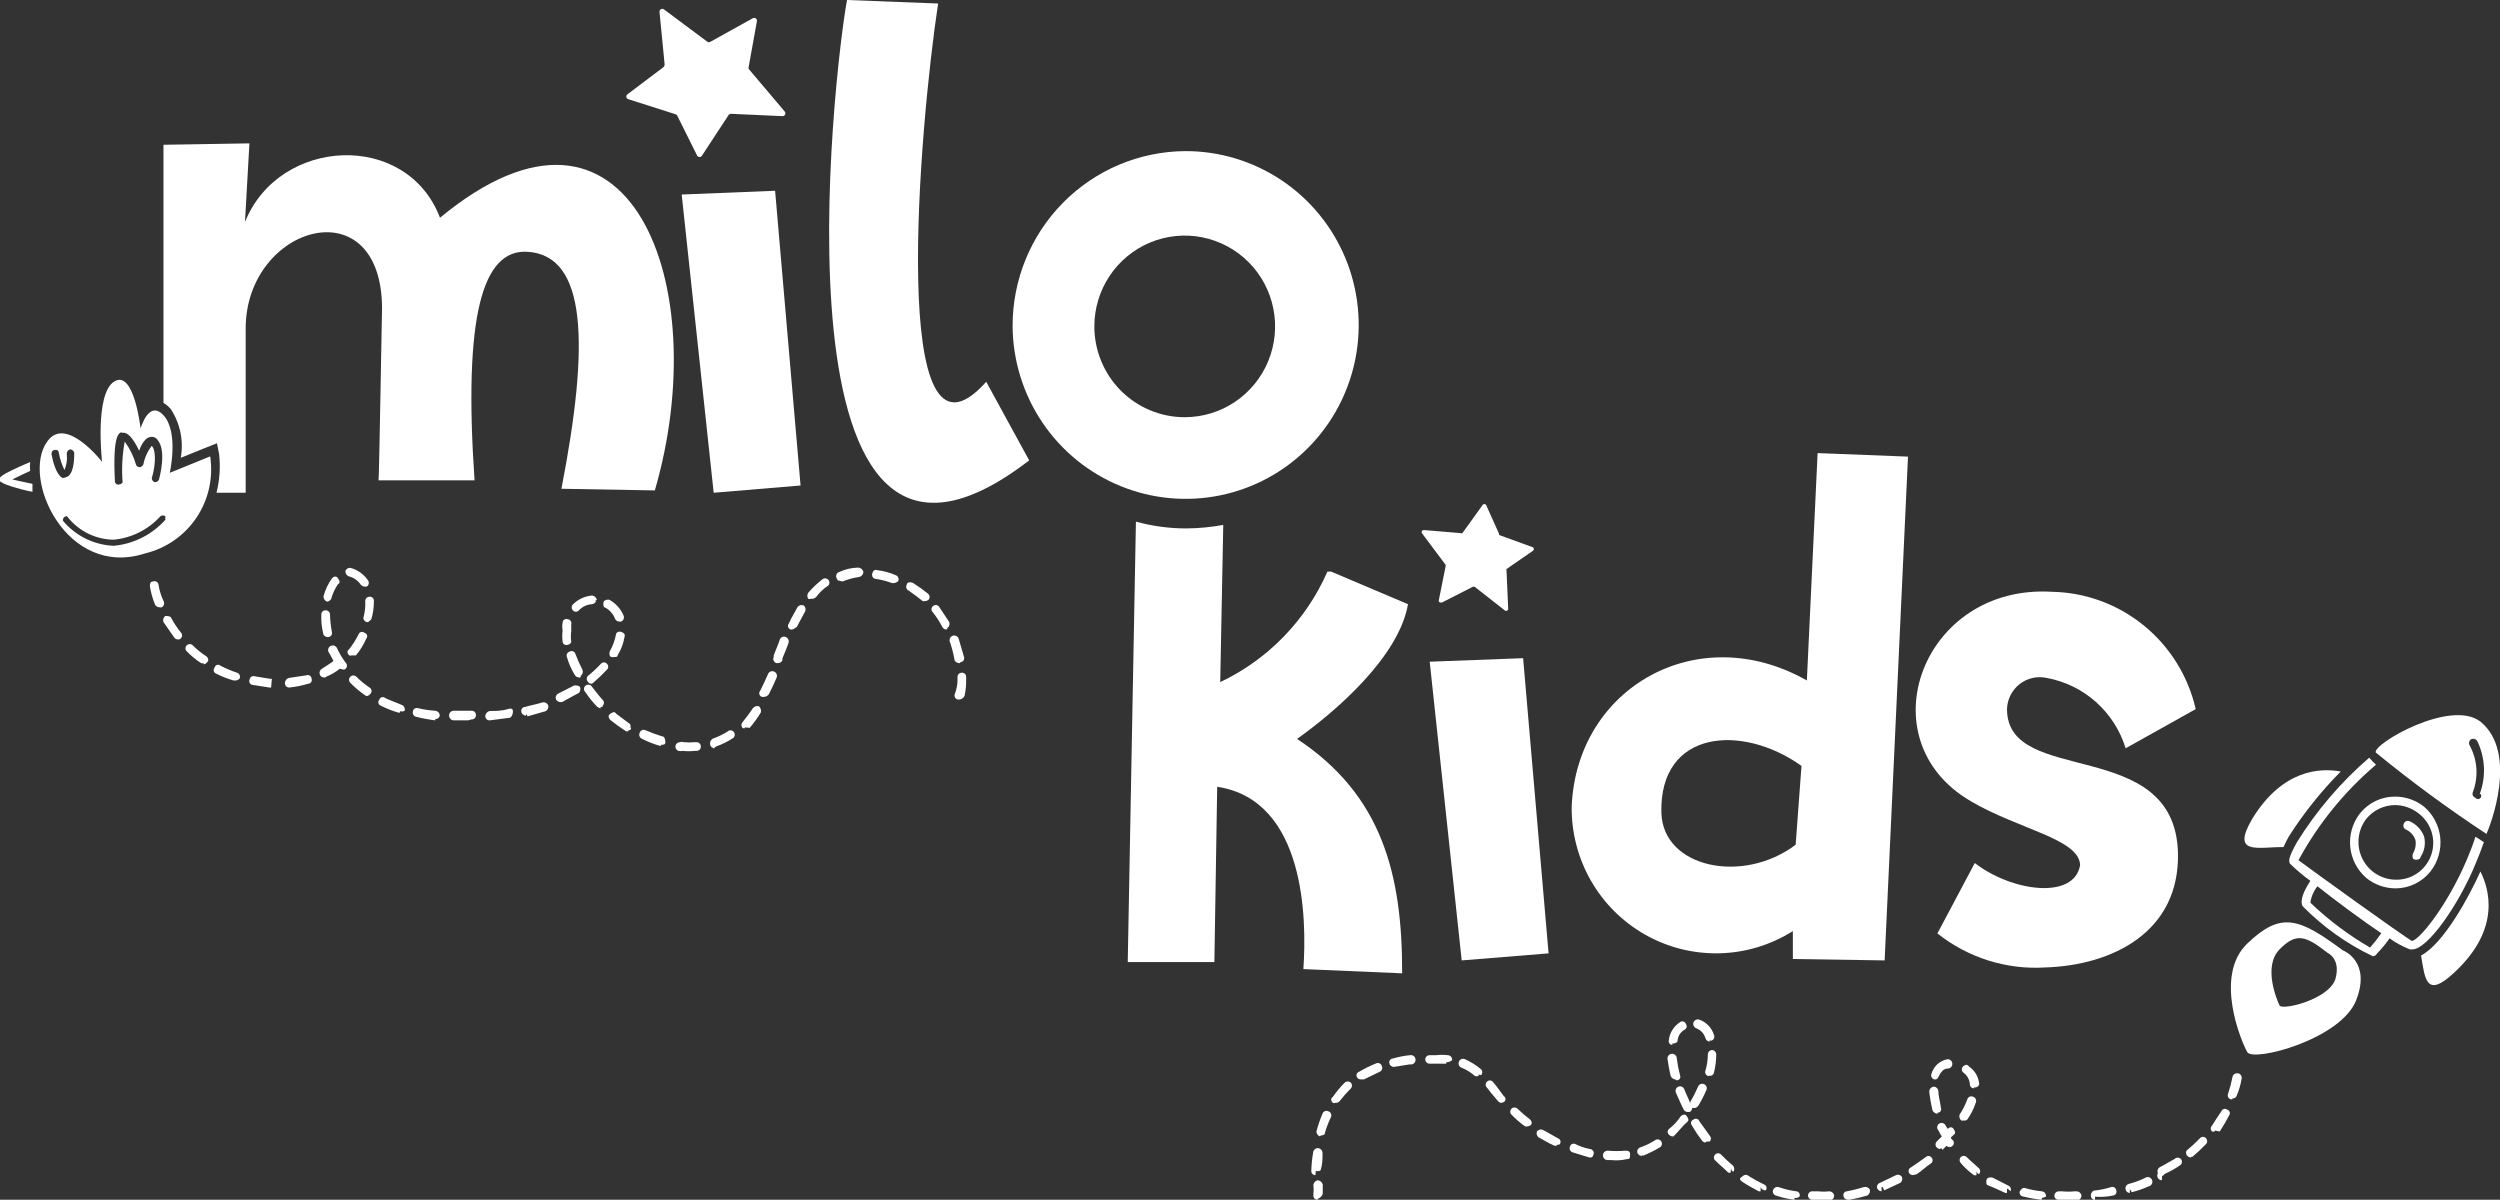
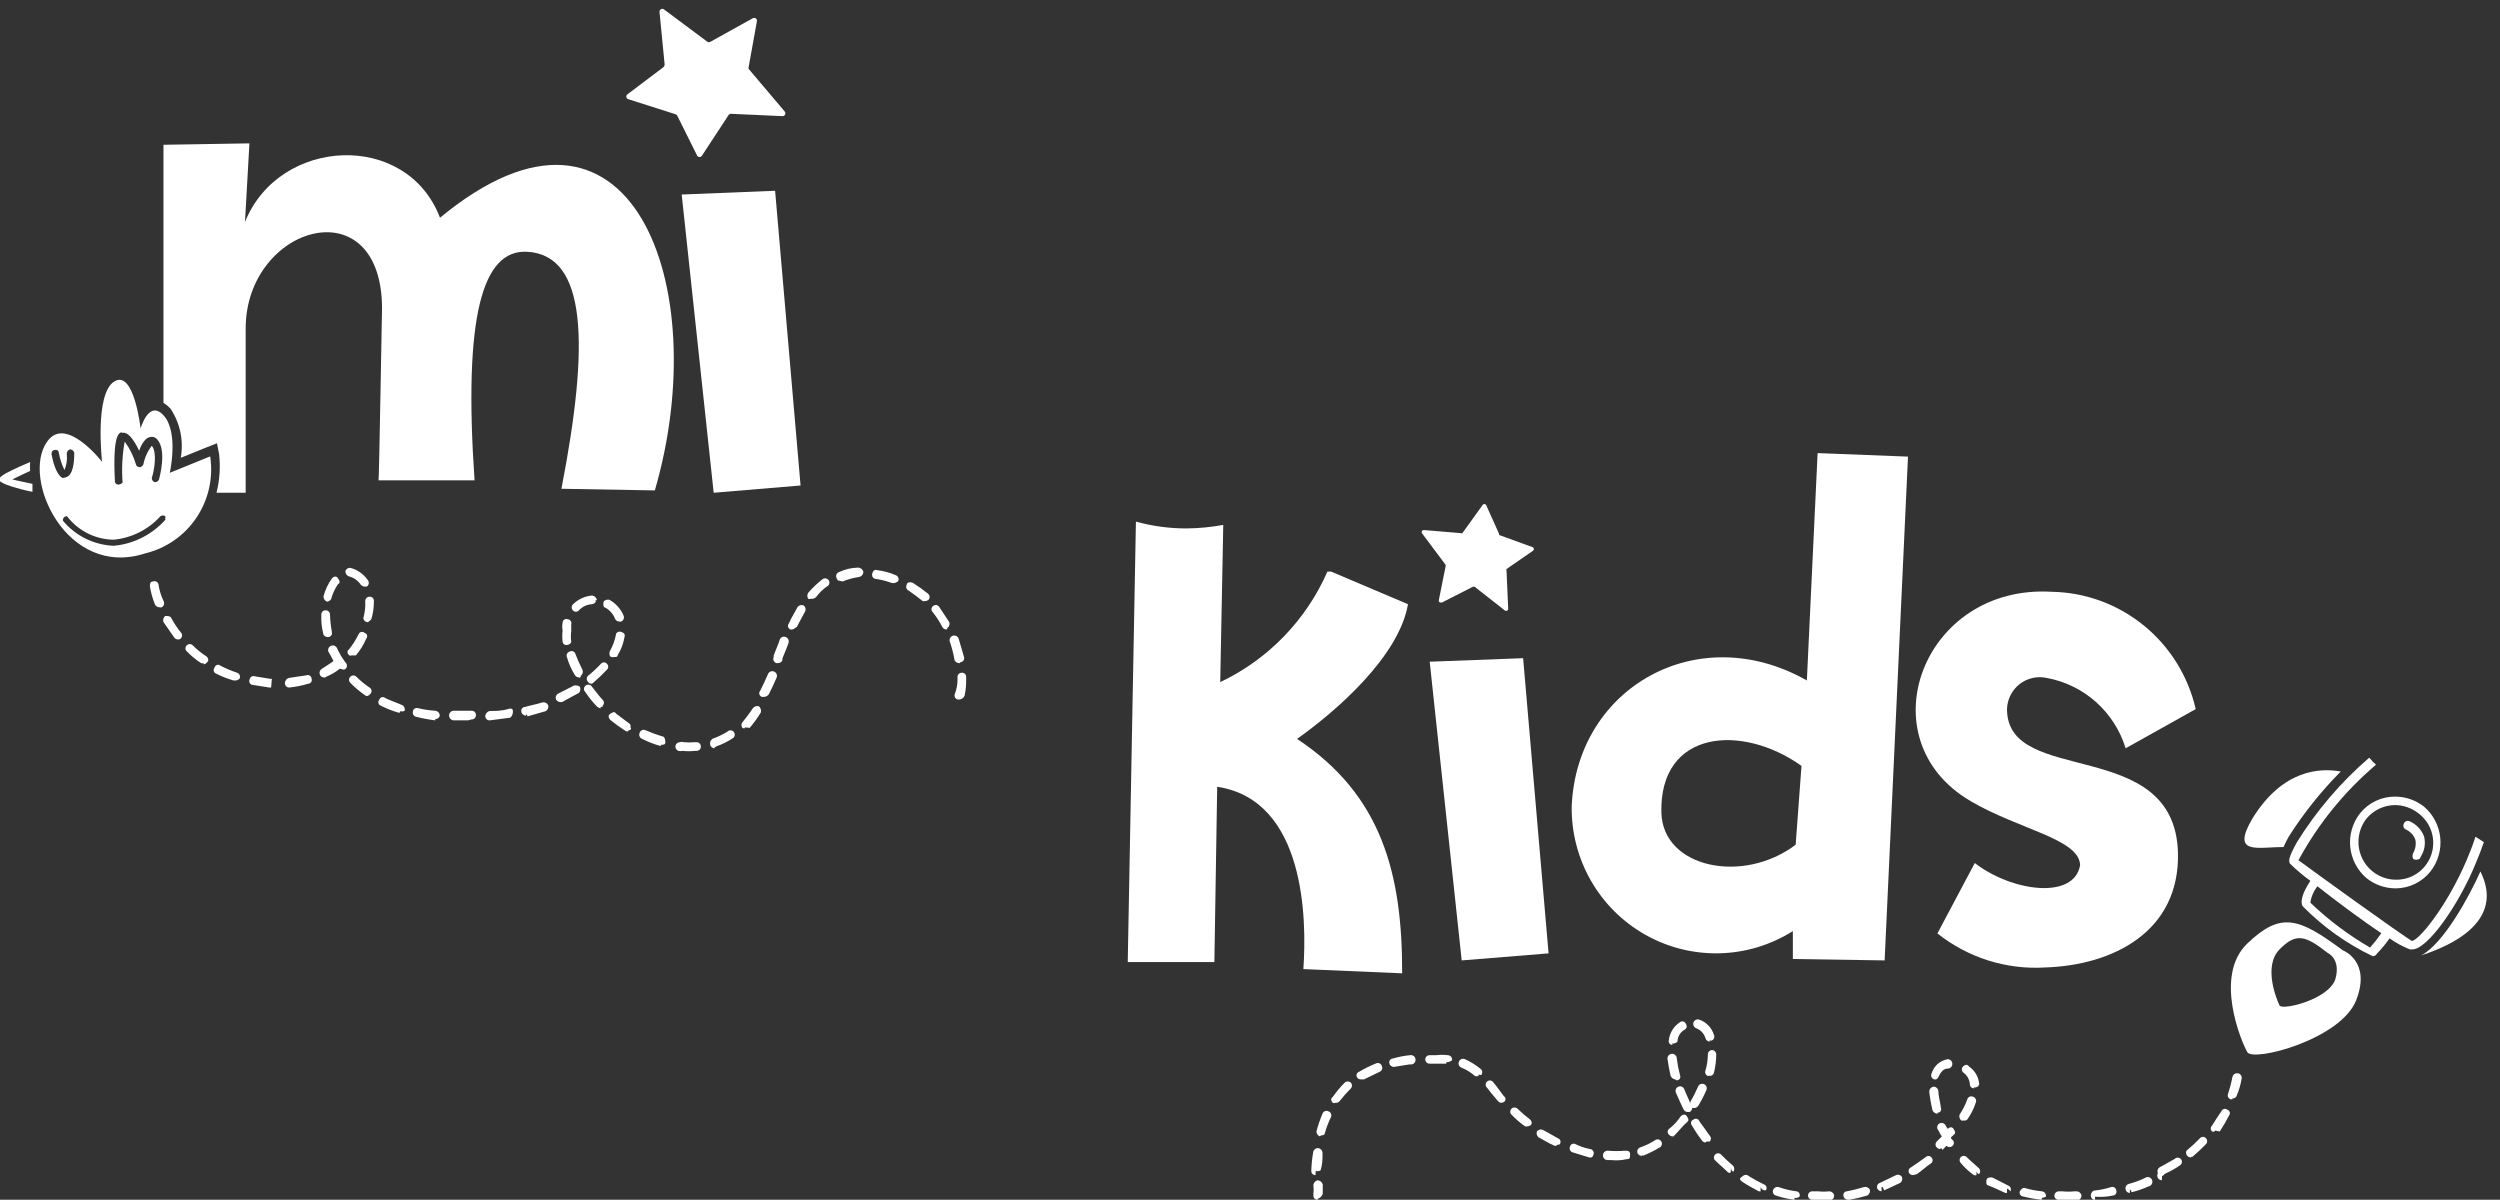
<svg xmlns="http://www.w3.org/2000/svg" width="398" height="191" viewBox="0 0 398 191" fill="none">
  <rect x="0" y="0" width="398" height="191" fill="#333333" stroke="none" />
  <g clip-path="url(#clip0_1473_2)">
    <path d="M289.586 191H288.508C288.33 191 288.16 190.929 288.034 190.803C287.909 190.677 287.838 190.506 287.838 190.327C287.838 190.149 287.909 189.978 288.034 189.852C288.16 189.726 288.33 189.655 288.508 189.655H289.437C290.03 189.727 290.629 189.727 291.222 189.655C291.409 189.66 291.588 189.73 291.73 189.853C291.873 189.975 291.969 190.143 292.003 190.327C291.999 190.52 291.931 190.706 291.809 190.855C291.688 191.004 291.52 191.107 291.333 191.149L289.586 191ZM328.289 191H327.731C327.642 191.005 327.553 190.992 327.469 190.96C327.385 190.928 327.309 190.879 327.246 190.815C327.183 190.751 327.134 190.675 327.102 190.591C327.07 190.507 327.057 190.417 327.062 190.327C327.071 190.152 327.145 189.986 327.268 189.862C327.392 189.738 327.557 189.664 327.731 189.655H328.289C328.956 189.729 329.63 189.729 330.297 189.655H330.594C330.781 189.66 330.961 189.73 331.103 189.853C331.245 189.975 331.341 190.143 331.375 190.327C331.371 190.52 331.303 190.706 331.182 190.855C331.06 191.004 330.893 191.107 330.706 191.149H328.289V191ZM209.763 191C209.673 191.005 209.584 190.992 209.5 190.96C209.417 190.928 209.341 190.879 209.278 190.815C209.214 190.751 209.165 190.675 209.133 190.591C209.102 190.507 209.088 190.417 209.094 190.327V190.066C209.154 189.62 209.154 189.167 209.094 188.721C209.097 188.529 209.165 188.343 209.287 188.194C209.408 188.045 209.576 187.941 209.763 187.899C209.953 187.909 210.134 187.98 210.281 188.101C210.429 188.222 210.533 188.387 210.581 188.572C210.581 189.132 210.581 189.506 210.581 189.804V190.066C210.517 190.253 210.409 190.422 210.267 190.559C210.125 190.695 209.952 190.795 209.763 190.85V191ZM285.682 191C284.67 190.881 283.673 190.656 282.708 190.327C282.616 190.299 282.53 190.251 282.458 190.187C282.386 190.123 282.329 190.044 282.29 189.955C282.251 189.866 282.232 189.77 282.233 189.673C282.235 189.576 282.257 189.481 282.299 189.394C282.38 189.217 282.526 189.08 282.707 189.01C282.887 188.94 283.088 188.944 283.265 189.02C284.135 189.319 285.032 189.531 285.942 189.655C286.351 189.655 286.612 190.066 286.5 190.477C286.391 190.577 286.26 190.649 286.118 190.688C285.976 190.727 285.826 190.732 285.682 190.701V191ZM325.055 191C324.05 190.908 323.056 190.733 322.08 190.477C321.671 190.477 321.411 189.954 321.56 189.655C321.708 189.356 322.08 189.02 322.34 189.132C323.228 189.389 324.136 189.564 325.055 189.655C325.152 189.664 325.247 189.693 325.334 189.74C325.421 189.786 325.498 189.849 325.56 189.926C325.622 190.002 325.669 190.09 325.697 190.185C325.725 190.279 325.734 190.379 325.724 190.477C325.724 190.514 325.315 190.701 325.055 190.701V191ZM294.159 191C293.899 191 293.49 190.738 293.49 190.44C293.46 190.35 293.453 190.256 293.467 190.163C293.481 190.07 293.516 189.982 293.571 189.905C293.625 189.829 293.696 189.766 293.779 189.723C293.862 189.679 293.954 189.656 294.047 189.655C294.952 189.484 295.846 189.259 296.724 188.983C296.908 188.933 297.103 188.947 297.278 189.022C297.453 189.096 297.598 189.227 297.691 189.394C297.725 189.573 297.705 189.758 297.632 189.925C297.558 190.092 297.436 190.232 297.282 190.327C296.352 190.6 295.409 190.825 294.456 191H294.159ZM333.531 191C333.442 191.005 333.353 190.992 333.269 190.96C333.185 190.928 333.109 190.879 333.046 190.815C332.983 190.751 332.934 190.675 332.902 190.591C332.87 190.507 332.857 190.417 332.862 190.327C332.862 189.917 333.16 189.543 333.42 189.543C334.328 189.443 335.224 189.256 336.097 188.983C336.188 188.954 336.284 188.947 336.378 188.961C336.472 188.975 336.562 189.011 336.64 189.064C336.719 189.118 336.784 189.189 336.832 189.272C336.879 189.355 336.908 189.448 336.915 189.543C336.943 189.629 336.952 189.721 336.94 189.811C336.928 189.901 336.895 189.987 336.845 190.063C336.795 190.139 336.728 190.202 336.65 190.248C336.572 190.293 336.484 190.321 336.394 190.327C335.454 190.528 334.49 190.591 333.531 190.514V191ZM339.071 189.917C338.916 189.92 338.765 189.87 338.643 189.775C338.521 189.68 338.436 189.545 338.402 189.394C338.374 189.295 338.367 189.193 338.38 189.091C338.393 188.99 338.427 188.893 338.48 188.805C338.532 188.718 338.601 188.642 338.684 188.583C338.766 188.523 338.86 188.481 338.959 188.46C339.833 188.239 340.68 187.926 341.488 187.526C341.579 187.461 341.683 187.417 341.793 187.398C341.903 187.379 342.016 187.385 342.123 187.416C342.231 187.447 342.33 187.502 342.413 187.576C342.497 187.651 342.562 187.743 342.605 187.847C342.648 187.951 342.667 188.063 342.661 188.175C342.655 188.287 342.624 188.396 342.571 188.494C342.517 188.593 342.442 188.677 342.351 188.743C342.26 188.808 342.155 188.852 342.045 188.871C341.173 189.271 340.264 189.584 339.331 189.804C339.327 189.714 339.301 189.626 339.256 189.548C339.211 189.47 339.147 189.404 339.071 189.356V189.917ZM319.515 189.917H319.255C318.325 189.506 317.507 189.095 316.541 188.721C316.169 188.721 316.169 188.049 316.28 187.75C316.392 187.451 316.95 187.376 317.247 187.488L319.664 188.721C319.756 188.749 319.841 188.797 319.913 188.862C319.985 188.926 320.043 189.005 320.082 189.094C320.12 189.182 320.14 189.279 320.138 189.375C320.137 189.472 320.114 189.568 320.073 189.655C320.073 189.655 319.738 189.244 319.515 189.244V189.917ZM280.291 189.655H279.994C279.213 189.244 278.246 188.721 277.466 188.198C276.685 187.675 277.057 187.526 277.466 187.227C277.59 187.106 277.757 187.038 277.93 187.038C278.104 187.038 278.27 187.106 278.395 187.227C279.189 187.718 280.008 188.167 280.849 188.572C280.937 188.604 281.017 188.658 281.081 188.727C281.145 188.797 281.191 188.881 281.217 188.972C281.242 189.063 281.246 189.159 281.227 189.252C281.208 189.345 281.168 189.432 281.109 189.506C280.934 189.524 280.758 189.482 280.61 189.387C280.461 189.292 280.349 189.15 280.291 188.983V189.655ZM299.55 189.655C299.412 189.652 299.278 189.612 299.16 189.54C299.043 189.468 298.946 189.366 298.881 189.244C298.839 189.157 298.817 189.061 298.815 188.964C298.813 188.868 298.833 188.772 298.872 188.683C298.91 188.594 298.968 188.515 299.04 188.451C299.112 188.386 299.197 188.338 299.29 188.31L301.855 187.078C302.02 187.006 302.204 186.997 302.375 187.052C302.546 187.107 302.691 187.222 302.784 187.376C302.851 187.539 302.862 187.719 302.815 187.889C302.768 188.058 302.665 188.206 302.524 188.31L299.959 189.506C299.699 188.833 299.699 188.983 299.55 188.983V189.655ZM344.164 187.899C344.035 187.897 343.908 187.861 343.797 187.795C343.685 187.728 343.593 187.634 343.529 187.521C343.466 187.407 343.432 187.279 343.433 187.149C343.433 187.019 343.468 186.891 343.532 186.779C343.458 186.617 343.444 186.435 343.491 186.264C343.539 186.092 343.646 185.944 343.793 185.845C344.611 185.434 345.429 184.911 346.209 184.5C346.272 184.434 346.347 184.382 346.43 184.347C346.513 184.311 346.602 184.293 346.693 184.293C346.783 184.293 346.872 184.311 346.955 184.347C347.038 184.382 347.113 184.434 347.176 184.5C347.296 184.625 347.364 184.793 347.364 184.967C347.364 185.141 347.296 185.309 347.176 185.434C346.373 186.007 345.513 186.495 344.611 186.891C344.611 186.891 344.35 187.227 344.202 187.227L344.164 187.899ZM314.644 187.078C314.58 187.105 314.51 187.12 314.44 187.12C314.37 187.12 314.3 187.105 314.235 187.078C313.431 186.504 312.706 185.826 312.079 185.06C311.992 184.931 311.952 184.775 311.967 184.619C311.982 184.464 312.05 184.318 312.16 184.207C312.27 184.097 312.415 184.028 312.57 184.014C312.725 183.999 312.88 184.039 313.009 184.126C313.678 184.799 314.347 185.322 315.053 185.994C315.174 186.12 315.241 186.287 315.241 186.461C315.241 186.635 315.174 186.803 315.053 186.928C314.942 186.895 314.845 186.825 314.778 186.731C314.711 186.636 314.677 186.521 314.682 186.405L314.644 187.078ZM209.428 187.078C209.339 187.083 209.249 187.069 209.166 187.037C209.082 187.006 209.006 186.956 208.943 186.893C208.88 186.829 208.831 186.753 208.799 186.669C208.767 186.585 208.754 186.495 208.759 186.405C208.784 185.415 208.884 184.429 209.056 183.454C209.075 183.262 209.167 183.086 209.312 182.96C209.458 182.835 209.646 182.771 209.837 182.782C210.038 182.801 210.223 182.897 210.355 183.05C210.486 183.203 210.554 183.401 210.544 183.603C210.544 184.537 210.544 185.359 210.246 186.293C210.138 186.38 210.008 186.436 209.871 186.455C209.734 186.475 209.594 186.458 209.465 186.405L209.428 187.078ZM304.532 187.078C304.426 187.074 304.322 187.049 304.226 187.004C304.13 186.959 304.045 186.895 303.974 186.816C303.916 186.739 303.875 186.649 303.857 186.554C303.838 186.458 303.841 186.36 303.867 186.266C303.892 186.172 303.938 186.086 304.002 186.012C304.065 185.939 304.145 185.882 304.234 185.845C305.052 185.322 305.721 184.799 306.539 184.238C306.599 184.174 306.67 184.122 306.75 184.087C306.83 184.052 306.917 184.034 307.004 184.034C307.091 184.034 307.178 184.052 307.258 184.087C307.338 184.122 307.41 184.174 307.469 184.238C307.533 184.298 307.584 184.37 307.619 184.451C307.654 184.531 307.673 184.618 307.673 184.705C307.673 184.793 307.654 184.88 307.619 184.96C307.584 185.041 307.533 185.113 307.469 185.172C306.651 185.695 305.982 186.368 305.164 186.928L304.532 187.078ZM275.532 186.667C275.468 186.697 275.398 186.712 275.328 186.712C275.257 186.712 275.187 186.697 275.123 186.667C274.454 185.994 273.636 185.322 272.967 184.649C272.88 184.52 272.84 184.364 272.855 184.208C272.869 184.053 272.938 183.907 273.048 183.797C273.158 183.686 273.303 183.617 273.457 183.603C273.612 183.588 273.768 183.628 273.896 183.716C274.566 184.388 275.272 185.06 275.941 185.621C276.041 185.756 276.095 185.919 276.095 186.088C276.095 186.256 276.041 186.419 275.941 186.555C275.821 186.49 275.723 186.393 275.657 186.273C275.591 186.154 275.561 186.018 275.569 185.882L275.532 186.667ZM256.534 184.687H255.865C255.767 184.677 255.672 184.649 255.585 184.602C255.498 184.556 255.422 184.493 255.359 184.416C255.297 184.34 255.251 184.252 255.222 184.157C255.194 184.062 255.185 183.963 255.195 183.865C255.214 183.673 255.306 183.497 255.451 183.371C255.597 183.246 255.785 183.182 255.976 183.193C256.879 183.268 257.787 183.268 258.69 183.193C259.099 183.193 259.508 183.193 259.508 183.753C259.508 184.313 259.508 184.537 258.95 184.537C258.159 184.727 257.342 184.777 256.534 184.687ZM253.039 184.276L250.362 183.454C250.27 183.426 250.185 183.378 250.113 183.314C250.04 183.249 249.983 183.17 249.944 183.081C249.905 182.993 249.886 182.897 249.888 182.8C249.889 182.703 249.912 182.608 249.953 182.52C249.974 182.439 250.011 182.364 250.063 182.299C250.115 182.233 250.179 182.18 250.253 182.141C250.326 182.102 250.407 182.079 250.49 182.074C250.573 182.068 250.656 182.08 250.734 182.109C251.498 182.493 252.311 182.77 253.151 182.931C253.56 182.931 253.82 183.454 253.708 183.716C253.597 183.977 253.597 184.276 253.188 184.276H253.039ZM348.775 184.276C348.565 184.252 348.37 184.16 348.217 184.014C347.957 183.753 347.957 183.193 348.217 183.08C348.923 182.499 349.593 181.875 350.225 181.213C350.284 181.142 350.358 181.085 350.441 181.046C350.525 181.007 350.616 180.987 350.708 180.987C350.8 180.987 350.891 181.007 350.974 181.046C351.058 181.085 351.132 181.142 351.191 181.213C351.312 181.338 351.379 181.505 351.379 181.68C351.379 181.854 351.312 182.021 351.191 182.147C350.508 182.856 349.788 183.529 349.035 184.164C348.997 184.153 348.96 184.14 348.923 184.126L348.775 184.276ZM261.404 184.014C261.26 184.018 261.118 183.982 260.993 183.909C260.869 183.837 260.766 183.731 260.698 183.603C260.662 183.515 260.644 183.421 260.646 183.326C260.647 183.23 260.667 183.137 260.705 183.049C260.743 182.962 260.799 182.884 260.868 182.818C260.937 182.753 261.018 182.703 261.107 182.67C261.972 182.379 262.797 181.977 263.561 181.474C263.639 181.43 263.725 181.402 263.814 181.391C263.903 181.38 263.993 181.387 264.079 181.411C264.166 181.436 264.246 181.477 264.317 181.533C264.387 181.588 264.446 181.657 264.49 181.736C264.534 181.814 264.562 181.901 264.573 181.99C264.584 182.079 264.577 182.17 264.552 182.257C264.528 182.343 264.487 182.425 264.432 182.495C264.377 182.566 264.308 182.625 264.23 182.67C263.363 183.191 262.455 183.641 261.516 184.014C261.516 184.014 261.665 183.865 261.553 183.865L261.404 184.014ZM308.845 182.931C308.646 182.908 308.462 182.815 308.324 182.67C308.204 182.544 308.136 182.377 308.136 182.203C308.136 182.028 308.204 181.861 308.324 181.736L309.142 180.914C308.845 180.54 308.733 180.129 308.436 179.718C308.377 179.559 308.378 179.383 308.437 179.224C308.497 179.064 308.612 178.932 308.76 178.85C308.909 178.769 309.082 178.744 309.248 178.78C309.413 178.816 309.56 178.91 309.662 179.046L310.071 179.718C310.332 179.457 310.741 179.308 311.001 179.718C311.261 180.129 311.41 180.391 311.001 180.69L310.592 181.063C310.592 181.063 310.592 181.362 310.852 181.474C310.916 181.534 310.968 181.606 311.003 181.686C311.038 181.767 311.056 181.853 311.056 181.941C311.056 182.029 311.038 182.116 311.003 182.196C310.968 182.276 310.916 182.349 310.852 182.408C310.79 182.474 310.715 182.526 310.632 182.561C310.549 182.597 310.459 182.615 310.369 182.615C310.279 182.615 310.189 182.597 310.106 182.561C310.023 182.526 309.948 182.474 309.886 182.408L309.216 183.08C309.216 183.08 309.142 182.782 308.993 182.782L308.845 182.931ZM247.76 182.408H247.499C246.57 182.034 245.752 181.474 244.934 181.063C244.802 180.952 244.707 180.803 244.66 180.637C244.614 180.47 244.618 180.293 244.674 180.129C244.777 179.987 244.925 179.884 245.093 179.837C245.262 179.79 245.442 179.8 245.603 179.868C246.421 180.279 247.239 180.802 248.02 181.213C248.111 181.241 248.195 181.291 248.263 181.359C248.331 181.427 248.382 181.51 248.411 181.602C248.44 181.693 248.447 181.791 248.431 181.886C248.414 181.981 248.375 182.07 248.317 182.147C248.466 182.109 248.169 182.259 247.908 182.259L247.76 182.408ZM271.517 181.885C271.407 181.882 271.3 181.854 271.203 181.802C271.106 181.75 271.023 181.676 270.959 181.586C270.376 180.825 269.842 180.026 269.361 179.195C269.294 179.121 269.246 179.031 269.223 178.934C269.199 178.837 269.201 178.735 269.227 178.638C269.253 178.542 269.302 178.453 269.371 178.381C269.44 178.308 269.526 178.255 269.621 178.224C269.697 178.166 269.786 178.127 269.88 178.11C269.975 178.094 270.072 178.101 270.163 178.13C270.254 178.159 270.337 178.21 270.405 178.279C270.472 178.347 270.522 178.431 270.55 178.523C271.108 179.308 271.628 179.98 272.186 180.802C272.307 180.927 272.374 181.095 272.374 181.269C272.374 181.443 272.307 181.61 272.186 181.736C272.186 181.736 271.926 181.736 271.666 181.736L271.517 181.885ZM210.135 180.914C209.971 180.859 209.829 180.753 209.729 180.612C209.629 180.472 209.576 180.302 209.577 180.129C209.832 179.161 210.155 178.213 210.544 177.29C210.576 177.201 210.626 177.119 210.692 177.051C210.758 176.983 210.837 176.929 210.925 176.894C211.013 176.858 211.107 176.842 211.201 176.846C211.296 176.85 211.388 176.874 211.473 176.917C211.565 176.945 211.65 176.993 211.723 177.057C211.795 177.121 211.852 177.201 211.891 177.289C211.93 177.378 211.949 177.474 211.948 177.571C211.946 177.668 211.924 177.763 211.882 177.851C211.487 178.668 211.163 179.517 210.915 180.391C210.953 180.652 210.581 180.764 210.283 180.764L210.135 180.914ZM266.238 180.914C266.037 180.897 265.851 180.804 265.717 180.652C265.647 180.596 265.591 180.525 265.552 180.444C265.514 180.364 265.493 180.275 265.493 180.185C265.493 180.096 265.514 180.007 265.552 179.926C265.591 179.845 265.647 179.774 265.717 179.718C266.446 179.157 267.075 178.475 267.576 177.701C267.873 177.44 268.282 177.29 268.543 177.701C268.803 178.112 268.952 178.374 268.543 178.672C268.134 178.971 267.204 180.129 266.535 180.802C265.866 181.474 266.535 180.764 266.386 180.764L266.238 180.914ZM352.53 180.129C352.472 180.159 352.408 180.174 352.344 180.174C352.279 180.174 352.216 180.159 352.158 180.129C352.094 180.07 352.042 179.998 352.007 179.917C351.972 179.837 351.954 179.75 351.954 179.662C351.954 179.575 351.972 179.488 352.007 179.407C352.042 179.327 352.094 179.255 352.158 179.195C352.678 178.374 353.087 177.701 353.645 176.917C353.678 176.828 353.731 176.748 353.8 176.684C353.869 176.619 353.952 176.572 354.043 176.547C354.134 176.521 354.229 176.518 354.322 176.537C354.414 176.556 354.501 176.596 354.575 176.655C354.666 176.684 354.75 176.734 354.818 176.802C354.886 176.869 354.937 176.953 354.966 177.044C354.995 177.136 355.002 177.233 354.985 177.328C354.969 177.423 354.93 177.513 354.872 177.589C354.463 178.374 353.905 179.345 353.385 180.129C353.146 180.095 352.91 180.045 352.678 179.98L352.53 180.129ZM243.187 179.308C243.122 179.335 243.052 179.35 242.982 179.35C242.912 179.35 242.842 179.335 242.778 179.308C242 178.757 241.278 178.131 240.621 177.44C240.501 177.314 240.434 177.147 240.434 176.973C240.434 176.799 240.501 176.631 240.621 176.506C240.752 176.382 240.925 176.314 241.105 176.314C241.284 176.314 241.457 176.382 241.588 176.506C242.22 177.121 242.89 177.695 243.596 178.224C243.856 178.523 244.005 178.897 243.596 179.195C243.467 179.256 243.328 179.294 243.187 179.308ZM312.637 178.374C312.572 178.401 312.503 178.416 312.432 178.416C312.362 178.416 312.292 178.401 312.228 178.374C312.096 178.262 312 178.114 311.954 177.947C311.908 177.78 311.912 177.604 311.968 177.44C312.478 176.686 312.891 175.87 313.194 175.012C313.222 174.919 313.27 174.833 313.334 174.761C313.398 174.688 313.477 174.631 313.565 174.592C313.654 174.553 313.749 174.533 313.846 174.535C313.942 174.536 314.037 174.559 314.124 174.601C314.217 174.633 314.303 174.685 314.375 174.753C314.448 174.821 314.505 174.903 314.544 174.995C314.582 175.086 314.601 175.185 314.599 175.285C314.597 175.384 314.575 175.482 314.533 175.572C314.223 176.519 313.771 177.413 313.194 178.224C313.124 178.298 313.035 178.351 312.936 178.377C312.838 178.403 312.734 178.402 312.637 178.374ZM308.324 177.29C308.179 177.263 308.043 177.201 307.927 177.11C307.81 177.019 307.717 176.902 307.655 176.767C307.419 175.783 307.245 174.785 307.134 173.779C307.14 173.591 307.209 173.411 307.331 173.268C307.453 173.125 307.619 173.029 307.804 172.994C307.993 172.992 308.176 173.06 308.32 173.183C308.463 173.307 308.557 173.479 308.584 173.667C308.584 174.451 308.882 175.423 308.993 176.356C309.031 176.442 309.046 176.536 309.038 176.63C309.029 176.723 308.998 176.813 308.946 176.891C308.894 176.97 308.824 177.033 308.741 177.077C308.658 177.12 308.566 177.142 308.473 177.141C308.473 177.141 308.584 177.29 308.324 177.29ZM268.691 177.029C268.553 177.03 268.417 176.992 268.298 176.919C268.18 176.847 268.084 176.742 268.022 176.618C267.613 175.796 267.204 174.862 266.795 173.928C266.726 173.75 266.73 173.551 266.807 173.376C266.884 173.201 267.027 173.064 267.204 172.994C267.382 172.925 267.579 172.929 267.754 173.006C267.928 173.084 268.065 173.227 268.134 173.405C268.431 174.19 268.803 174.862 269.1 175.684V175.423C269.56 174.64 269.97 173.829 270.327 172.994C270.361 172.906 270.413 172.825 270.478 172.757C270.543 172.689 270.621 172.634 270.707 172.596C270.794 172.557 270.886 172.537 270.981 172.535C271.075 172.533 271.169 172.549 271.257 172.583C271.345 172.618 271.425 172.669 271.493 172.735C271.561 172.8 271.616 172.879 271.654 172.965C271.692 173.052 271.712 173.145 271.714 173.24C271.716 173.335 271.7 173.429 271.666 173.517C271.287 174.41 270.839 175.272 270.327 176.095C270.217 176.227 270.069 176.323 269.903 176.37C269.737 176.417 269.561 176.412 269.398 176.356C269.399 176.496 269.361 176.632 269.289 176.751C269.216 176.87 269.113 176.966 268.989 177.029C268.989 177.029 268.803 177.029 268.691 177.029ZM212.588 175.572C212.524 175.602 212.455 175.618 212.384 175.618C212.313 175.618 212.243 175.602 212.179 175.572C211.919 175.31 211.77 174.9 212.179 174.638C212.741 173.822 213.375 173.059 214.076 172.359C214.207 172.236 214.379 172.167 214.559 172.167C214.738 172.167 214.911 172.236 215.042 172.359C215.163 172.485 215.23 172.652 215.23 172.826C215.23 173 215.163 173.168 215.042 173.293C214.406 173.928 213.81 174.602 213.258 175.31C212.997 175.572 212.849 175.572 212.588 175.572ZM239.023 175.572C238.913 175.566 238.807 175.537 238.711 175.485C238.614 175.433 238.53 175.361 238.465 175.273C238.056 174.75 237.535 174.227 237.126 173.667L236.717 173.144C236.653 173.084 236.602 173.012 236.567 172.932C236.532 172.851 236.514 172.765 236.514 172.677C236.514 172.589 236.532 172.502 236.567 172.422C236.602 172.342 236.653 172.269 236.717 172.21C236.777 172.145 236.849 172.094 236.929 172.059C237.009 172.023 237.095 172.005 237.182 172.005C237.27 172.005 237.356 172.023 237.436 172.059C237.516 172.094 237.588 172.145 237.647 172.21L238.205 172.882L239.394 174.489C239.479 174.538 239.55 174.609 239.599 174.694C239.648 174.779 239.674 174.876 239.674 174.974C239.674 175.073 239.648 175.169 239.599 175.255C239.55 175.34 239.479 175.411 239.394 175.46L239.023 175.572ZM355.392 175.012H355.132C355.04 174.983 354.955 174.936 354.883 174.871C354.811 174.807 354.753 174.728 354.714 174.639C354.675 174.55 354.656 174.454 354.658 174.357C354.659 174.261 354.682 174.165 354.723 174.078C355.005 173.248 355.229 172.399 355.392 171.538C355.402 171.439 355.43 171.344 355.477 171.257C355.523 171.169 355.586 171.092 355.662 171.03C355.738 170.967 355.826 170.921 355.92 170.892C356.014 170.864 356.113 170.855 356.21 170.865C356.307 170.87 356.401 170.894 356.487 170.936C356.574 170.979 356.651 171.039 356.714 171.112C356.776 171.186 356.823 171.271 356.852 171.364C356.88 171.456 356.89 171.553 356.88 171.65C356.726 172.627 356.451 173.58 356.062 174.489C356.006 174.616 355.911 174.721 355.79 174.789C355.669 174.856 355.529 174.882 355.392 174.862V175.012ZM314.273 173.256C314.183 173.261 314.094 173.248 314.01 173.216C313.927 173.184 313.851 173.135 313.787 173.071C313.724 173.007 313.675 172.931 313.643 172.847C313.612 172.763 313.598 172.673 313.603 172.583C313.571 172.212 313.458 171.852 313.272 171.529C313.085 171.206 312.83 170.928 312.525 170.716C312.461 170.656 312.41 170.584 312.375 170.504C312.34 170.423 312.322 170.337 312.322 170.249C312.322 170.161 312.34 170.074 312.375 169.994C312.41 169.913 312.461 169.841 312.525 169.782C312.785 169.52 313.194 169.371 313.455 169.782C313.924 170.099 314.316 170.519 314.599 171.011C314.883 171.503 315.051 172.054 315.091 172.621C315.039 172.789 314.926 172.933 314.775 173.022C314.624 173.112 314.445 173.142 314.273 173.106V173.256ZM216.641 171.836C216.534 171.841 216.427 171.819 216.33 171.774C216.233 171.728 216.149 171.66 216.083 171.575C216.024 171.501 215.984 171.414 215.965 171.321C215.947 171.228 215.95 171.132 215.975 171.041C216.001 170.95 216.047 170.866 216.111 170.796C216.175 170.727 216.255 170.674 216.343 170.641C217.214 170.126 218.121 169.676 219.058 169.296C219.144 169.254 219.239 169.232 219.336 169.23C219.432 169.229 219.528 169.248 219.616 169.287C219.704 169.326 219.783 169.384 219.847 169.456C219.911 169.529 219.959 169.614 219.987 169.707C220.029 169.792 220.053 169.885 220.057 169.98C220.061 170.075 220.045 170.17 220.01 170.258C219.975 170.346 219.922 170.426 219.853 170.492C219.785 170.558 219.704 170.609 219.615 170.641L217.161 171.836H216.641ZM308.213 171.836H307.915C307.823 171.808 307.738 171.76 307.666 171.696C307.593 171.632 307.536 171.553 307.497 171.464C307.458 171.375 307.439 171.279 307.44 171.182C307.442 171.085 307.464 170.99 307.506 170.902C307.679 170.32 308.011 169.797 308.464 169.394C308.918 168.991 309.474 168.724 310.071 168.624C310.269 168.624 310.458 168.702 310.597 168.843C310.737 168.983 310.815 169.173 310.815 169.371C310.815 169.569 310.737 169.759 310.597 169.899C310.458 170.039 310.269 170.118 310.071 170.118C309.402 170.118 308.993 170.641 308.584 171.463C308.555 171.55 308.506 171.628 308.442 171.693C308.377 171.758 308.299 171.807 308.213 171.836ZM266.647 171.836C266.502 171.809 266.365 171.747 266.249 171.656C266.133 171.565 266.04 171.448 265.977 171.313C265.717 170.23 265.568 169.296 265.457 168.512C265.457 168.314 265.535 168.124 265.675 167.983C265.814 167.843 266.003 167.765 266.2 167.765C266.398 167.765 266.587 167.843 266.726 167.983C266.866 168.124 266.944 168.314 266.944 168.512C267.056 169.419 267.23 170.318 267.464 171.201C267.502 171.287 267.517 171.381 267.509 171.475C267.501 171.568 267.469 171.658 267.417 171.736C267.366 171.814 267.295 171.878 267.212 171.922C267.13 171.965 267.037 171.987 266.944 171.986L266.647 171.836ZM272.037 171.313C271.628 171.313 271.368 170.79 271.48 170.529C271.747 169.657 271.885 168.751 271.889 167.839C271.898 167.664 271.971 167.498 272.095 167.374C272.218 167.25 272.383 167.176 272.558 167.167C272.733 167.176 272.898 167.25 273.021 167.374C273.145 167.498 273.218 167.664 273.227 167.839C273.223 168.835 273.098 169.825 272.855 170.79C272.834 170.876 272.796 170.956 272.742 171.026C272.689 171.095 272.621 171.153 272.545 171.195C272.468 171.237 272.383 171.263 272.296 171.271C272.208 171.278 272.12 171.267 272.037 171.239V171.313ZM235.379 171.313C235.195 171.354 235.005 171.354 234.821 171.313C234.187 170.741 233.457 170.285 232.665 169.969C232.576 169.936 232.495 169.885 232.426 169.82C232.357 169.754 232.302 169.676 232.263 169.589C232.225 169.502 232.205 169.408 232.204 169.312C232.202 169.217 232.22 169.123 232.256 169.035C232.288 168.941 232.34 168.855 232.408 168.782C232.475 168.709 232.557 168.652 232.648 168.613C232.739 168.574 232.838 168.555 232.937 168.557C233.036 168.559 233.133 168.582 233.223 168.624C234.148 169.037 235.011 169.578 235.788 170.23C235.908 170.355 235.976 170.523 235.976 170.697C235.976 170.871 235.908 171.039 235.788 171.164C235.788 171.164 235.639 171.089 235.379 171.089V171.313ZM221.883 169.857C221.623 169.857 221.214 169.595 221.214 169.334C221.177 169.242 221.163 169.143 221.174 169.046C221.184 168.948 221.219 168.854 221.274 168.773C221.329 168.691 221.403 168.625 221.49 168.579C221.577 168.534 221.674 168.511 221.772 168.512C222.645 168.252 223.542 168.077 224.448 167.989C224.557 167.964 224.67 167.964 224.779 167.989C224.888 168.014 224.99 168.063 225.077 168.133C225.165 168.203 225.235 168.292 225.284 168.393C225.332 168.494 225.357 168.605 225.357 168.717C225.357 168.829 225.332 168.94 225.284 169.041C225.235 169.142 225.165 169.231 225.077 169.301C224.99 169.371 224.888 169.421 224.779 169.446C224.67 169.471 224.557 169.471 224.448 169.446L221.883 169.857ZM230.248 169.334C229.728 169.334 229.021 169.334 228.501 169.334H227.571C227.394 169.334 227.224 169.263 227.098 169.137C226.973 169.01 226.902 168.839 226.902 168.661C226.902 168.483 226.973 168.312 227.098 168.186C227.224 168.06 227.394 167.989 227.571 167.989H228.65C229.267 167.911 229.891 167.911 230.509 167.989C230.605 167.993 230.699 168.018 230.786 168.06C230.872 168.103 230.949 168.162 231.012 168.236C231.074 168.309 231.122 168.395 231.15 168.487C231.179 168.58 231.188 168.677 231.178 168.773C230.92 168.997 230.589 169.117 230.248 169.109V169.334ZM266.238 166.345C265.829 166.345 265.568 165.972 265.68 165.561C265.752 164.985 265.949 164.432 266.258 163.942C266.566 163.451 266.978 163.035 267.464 162.722C267.541 162.663 267.63 162.624 267.724 162.608C267.819 162.591 267.915 162.598 268.007 162.627C268.098 162.657 268.181 162.708 268.248 162.776C268.316 162.845 268.366 162.928 268.394 163.02C268.453 163.094 268.493 163.181 268.512 163.274C268.531 163.367 268.527 163.463 268.502 163.554C268.476 163.646 268.43 163.729 268.366 163.799C268.302 163.868 268.222 163.922 268.134 163.954C267.812 164.149 267.544 164.423 267.356 164.749C267.167 165.076 267.064 165.445 267.055 165.822C266.954 165.935 266.826 166.022 266.683 166.074C266.541 166.126 266.388 166.142 266.238 166.121V166.345ZM272.186 165.822C272.033 165.819 271.885 165.767 271.765 165.673C271.644 165.578 271.557 165.447 271.517 165.299C271.409 164.934 271.219 164.599 270.961 164.321C270.703 164.042 270.384 163.827 270.03 163.693C269.848 163.618 269.702 163.474 269.626 163.292C269.549 163.11 269.547 162.905 269.621 162.722C269.702 162.545 269.848 162.408 270.029 162.338C270.209 162.268 270.41 162.272 270.587 162.348C271.123 162.545 271.605 162.863 271.999 163.278C272.392 163.692 272.685 164.192 272.855 164.739C272.897 164.826 272.919 164.922 272.921 165.018C272.923 165.115 272.903 165.211 272.864 165.3C272.826 165.389 272.768 165.468 272.696 165.532C272.624 165.597 272.539 165.644 272.446 165.673C272.4 165.679 272.353 165.676 272.308 165.663C272.264 165.65 272.222 165.628 272.186 165.598V165.822Z" fill="white" />
    <path d="M394.096 133.21C393.613 134.705 393.093 135.975 392.684 136.946C389.486 144.417 385.025 149.796 383.947 149.796C383.947 149.796 382.571 148.9 380.786 147.63C377.552 145.351 372.57 141.802 369.298 139.412L365.915 136.946C369.058 131.155 373.243 126 378.258 121.742C377.874 121.393 377.514 121.019 377.18 120.622C372.677 124.501 368.79 129.048 365.655 134.107C364.316 136.535 364.316 137.095 364.576 137.506C365.589 138.491 366.67 139.403 367.811 140.233C366.881 141.653 366.063 143.297 366.584 144.268C369.812 147.553 373.587 150.246 377.738 152.225C377.877 152.23 378.015 152.194 378.134 152.121C378.253 152.048 378.348 151.941 378.407 151.814C379.144 151.064 379.816 150.251 380.415 149.386C381.418 150.1 382.504 150.689 383.649 151.141H384.058C386.475 151.141 391.494 143.969 394.171 137.357C394.58 136.386 395.026 135.265 395.435 134.07L394.096 133.21ZM377.366 150.88C373.907 148.881 370.699 146.473 367.811 143.707C367.944 142.752 368.329 141.849 368.926 141.093C371.975 143.483 375.953 146.472 379.113 148.564C378.552 149.371 377.943 150.144 377.292 150.88H377.366Z" fill="white" />
    <path d="M372.644 122.826C369.41 122.228 363.424 122.452 358.591 130.297C355.096 136.236 359.483 134.817 363.535 134.854C363.758 134.369 364.019 133.808 364.353 133.211C366.738 129.46 369.517 125.978 372.644 122.826Z" fill="white" />
-     <path d="M385.434 152.113C386.066 155.848 386.214 159.061 390.75 154.802C398.186 147.891 396.29 141.541 394.877 138.739C393.204 142.512 389.077 150.207 385.434 152.113Z" fill="white" />
+     <path d="M385.434 152.113C398.186 147.891 396.29 141.541 394.877 138.739C393.204 142.512 389.077 150.207 385.434 152.113Z" fill="white" />
    <path d="M385.917 128.429C384.613 127.396 383.004 126.83 381.344 126.823C380.26 126.808 379.187 127.043 378.207 127.509C377.228 127.975 376.368 128.661 375.692 129.513C374.516 131.03 373.968 132.945 374.162 134.859C374.356 136.772 375.277 138.537 376.733 139.785C378.042 140.84 379.666 141.419 381.344 141.429C382.424 141.431 383.49 141.186 384.463 140.714C385.435 140.242 386.288 139.554 386.958 138.702C388.133 137.184 388.682 135.269 388.488 133.356C388.294 131.442 387.373 129.678 385.917 128.429ZM381.344 140.047C380.232 140.026 379.148 139.695 378.213 139.09C377.278 138.486 376.529 137.631 376.05 136.623C375.571 135.614 375.382 134.492 375.503 133.381C375.623 132.27 376.049 131.215 376.733 130.334C377.296 129.655 378.001 129.109 378.798 128.734C379.595 128.36 380.464 128.166 381.344 128.168C382.697 128.192 384.004 128.665 385.061 129.513C386.048 130.265 386.771 131.313 387.126 132.505C387.481 133.697 387.449 134.972 387.035 136.145C386.621 137.318 385.847 138.328 384.823 139.03C383.8 139.731 382.582 140.087 381.344 140.047Z" fill="white" />
    <path d="M372.979 151.291C365.989 146.136 363.163 145.052 357.772 150.207C352.382 155.362 356.843 165.897 357.772 167.503C358.702 169.109 372.644 165.486 375.098 159.247C377.552 153.009 372.979 151.291 372.979 151.291ZM371.789 155.885C370.711 159.135 363.312 160.891 362.903 160.069C362.494 159.247 360.226 153.868 362.903 151.141C365.58 148.414 367.067 148.975 370.562 151.702C370.562 151.702 372.718 152.635 371.789 155.885Z" fill="white" />
    <path d="M384.838 136.834C384.775 136.867 384.705 136.884 384.634 136.884C384.563 136.884 384.493 136.867 384.429 136.834C384.02 136.834 384.02 136.162 384.132 135.9C384.521 135.25 384.667 134.482 384.541 133.734C384.42 133.377 384.229 133.047 383.98 132.765C383.732 132.483 383.429 132.253 383.091 132.09C382.999 132.062 382.913 132.014 382.841 131.95C382.769 131.885 382.712 131.806 382.673 131.717C382.634 131.629 382.615 131.533 382.616 131.436C382.618 131.339 382.64 131.244 382.682 131.156C382.71 131.063 382.758 130.978 382.822 130.905C382.886 130.833 382.964 130.775 383.053 130.736C383.141 130.697 383.237 130.678 383.333 130.679C383.429 130.681 383.524 130.703 383.611 130.745C384.137 130.976 384.612 131.309 385.007 131.726C385.403 132.143 385.712 132.635 385.916 133.173C386.052 133.724 386.072 134.298 385.976 134.857C385.88 135.416 385.67 135.95 385.359 136.423C385.34 136.545 385.276 136.656 385.18 136.732C385.083 136.809 384.961 136.845 384.838 136.834Z" fill="white" />
-     <path d="M394.914 114.906C390.192 111.171 377.7 118.455 378.221 119.8C383.869 124.423 389.751 128.749 395.844 132.762C396.401 131.567 400.974 119.912 394.914 114.906ZM394.914 126.412C394.993 126.521 395.026 126.657 395.005 126.79C394.984 126.923 394.911 127.042 394.803 127.122C394.694 127.201 394.559 127.234 394.426 127.212C394.294 127.191 394.175 127.118 394.096 127.009C394.004 126.981 393.919 126.933 393.847 126.869C393.775 126.805 393.717 126.726 393.678 126.637C393.639 126.548 393.62 126.452 393.622 126.355C393.623 126.258 393.646 126.163 393.687 126.076C394.144 124.865 394.33 123.569 394.234 122.278C394.137 120.987 393.76 119.733 393.13 118.604C393.059 118.439 393.05 118.253 393.104 118.082C393.159 117.91 393.274 117.764 393.427 117.671C393.589 117.603 393.768 117.592 393.937 117.64C394.105 117.687 394.253 117.79 394.356 117.932C395 119.242 395.368 120.67 395.439 122.129C395.509 123.588 395.28 125.046 394.765 126.412H394.914Z" fill="white" />
    <path d="M110.607 119.539C109.965 119.613 109.317 119.613 108.674 119.539C108.454 119.592 108.225 119.592 108.005 119.539C107.843 119.484 107.706 119.373 107.619 119.225C107.533 119.077 107.502 118.902 107.534 118.733C107.566 118.565 107.658 118.413 107.792 118.307C107.926 118.201 108.095 118.147 108.265 118.156C108.445 118.087 108.643 118.087 108.823 118.156C109.416 118.212 110.014 118.212 110.607 118.156H110.868C110.959 118.151 111.05 118.165 111.135 118.196C111.221 118.228 111.299 118.277 111.365 118.34C111.431 118.403 111.484 118.478 111.52 118.563C111.556 118.647 111.574 118.737 111.574 118.829C111.58 118.923 111.565 119.018 111.531 119.107C111.498 119.195 111.446 119.276 111.379 119.343C111.313 119.41 111.232 119.462 111.144 119.496C111.056 119.529 110.962 119.544 110.868 119.539H110.607ZM113.768 119.128C113.603 119.131 113.443 119.077 113.314 118.975C113.185 118.873 113.096 118.729 113.061 118.567C113.012 118.383 113.026 118.187 113.1 118.011C113.174 117.835 113.304 117.689 113.47 117.596C114.288 117.306 115.073 116.931 115.813 116.475C115.875 116.41 115.95 116.358 116.033 116.322C116.116 116.286 116.206 116.268 116.296 116.268C116.386 116.268 116.476 116.286 116.559 116.322C116.642 116.358 116.717 116.41 116.779 116.475C116.902 116.607 116.97 116.781 116.97 116.961C116.97 117.141 116.902 117.315 116.779 117.447C115.925 118.025 115.001 118.49 114.028 118.829C114.028 118.829 113.879 118.941 113.768 118.978V119.128ZM105.254 118.717H104.993C104.043 118.447 103.122 118.084 102.242 117.633C102.149 117.601 102.063 117.549 101.991 117.481C101.918 117.413 101.861 117.331 101.823 117.239C101.784 117.148 101.765 117.049 101.767 116.95C101.769 116.85 101.791 116.752 101.833 116.662C101.861 116.57 101.909 116.484 101.973 116.411C102.037 116.339 102.116 116.281 102.204 116.242C102.292 116.203 102.388 116.184 102.484 116.185C102.581 116.187 102.676 116.209 102.763 116.251C103.624 116.624 104.505 116.948 105.402 117.223C105.811 117.223 105.923 117.746 105.923 118.156C105.923 118.567 105.663 118.567 105.254 118.567V118.717ZM100.049 116.401C99.984 116.428 99.915 116.443 99.844 116.443C99.774 116.443 99.704 116.428 99.64 116.401C98.777 115.849 97.946 115.251 97.149 114.608C96.888 114.309 96.74 113.898 97.149 113.636C97.558 113.375 97.855 113.225 98.115 113.636L100.309 115.28C100.381 115.444 100.407 115.625 100.383 115.803C100.569 116.102 100.383 116.251 100.049 116.251V116.401ZM118.638 115.915C118.506 115.961 118.362 115.961 118.229 115.915C118.106 115.784 118.038 115.61 118.038 115.429C118.038 115.249 118.106 115.075 118.229 114.944C118.813 114.239 119.359 113.503 119.865 112.74C119.977 112.598 120.13 112.493 120.302 112.44C120.475 112.386 120.659 112.387 120.832 112.441C120.962 112.562 121.059 112.716 121.111 112.886C121.163 113.057 121.17 113.238 121.129 113.412C120.607 114.285 120.01 115.11 119.345 115.878C119.074 115.833 118.801 115.808 118.527 115.803L118.638 115.915ZM74.544 114.682H72.202C72.001 114.663 71.816 114.567 71.684 114.414C71.552 114.261 71.485 114.063 71.495 113.861C71.504 113.675 71.582 113.5 71.712 113.369C71.843 113.238 72.017 113.16 72.202 113.151H75.064C75.155 113.146 75.246 113.159 75.332 113.191C75.418 113.222 75.496 113.271 75.562 113.334C75.628 113.397 75.681 113.473 75.717 113.557C75.752 113.641 75.771 113.732 75.771 113.823C75.776 113.918 75.762 114.013 75.728 114.101C75.695 114.19 75.643 114.27 75.576 114.337C75.509 114.404 75.429 114.456 75.341 114.49C75.253 114.524 75.159 114.538 75.064 114.533L74.544 114.682ZM77.964 114.682C77.874 114.687 77.782 114.674 77.697 114.642C77.611 114.611 77.533 114.562 77.467 114.499C77.401 114.436 77.348 114.36 77.312 114.276C77.276 114.192 77.258 114.101 77.258 114.01C77.27 113.814 77.346 113.628 77.473 113.479C77.601 113.331 77.773 113.229 77.964 113.188C78.894 113.188 79.861 113.188 80.827 112.889C81.794 112.59 81.645 113.188 81.645 113.45C81.645 113.711 81.385 114.271 81.125 114.271L77.964 114.682ZM69.302 114.682C68.287 114.56 67.281 114.373 66.29 114.122C66.198 114.109 66.109 114.077 66.03 114.027C65.951 113.978 65.883 113.912 65.831 113.835C65.778 113.758 65.742 113.67 65.725 113.578C65.709 113.486 65.711 113.391 65.733 113.3C65.733 112.889 66.141 112.628 66.55 112.74C67.454 112.958 68.374 113.095 69.302 113.151C69.502 113.17 69.688 113.266 69.819 113.419C69.951 113.572 70.019 113.771 70.008 113.973C69.965 114.124 69.871 114.255 69.742 114.344C69.613 114.432 69.457 114.473 69.302 114.458V114.682ZM83.727 113.935C83.43 113.935 83.021 113.636 83.021 113.375C82.984 113.284 82.97 113.185 82.981 113.087C82.991 112.989 83.025 112.895 83.081 112.814C83.136 112.733 83.21 112.666 83.297 112.621C83.384 112.575 83.481 112.552 83.578 112.553C84.545 112.254 85.363 112.142 86.293 111.843C86.476 111.787 86.673 111.797 86.85 111.872C87.027 111.948 87.172 112.083 87.259 112.254C87.315 112.439 87.305 112.637 87.23 112.814C87.155 112.992 87.021 113.138 86.85 113.225L83.987 114.047C83.972 113.975 83.941 113.907 83.896 113.849C83.851 113.791 83.793 113.744 83.727 113.711V113.935ZM63.688 113.45H63.428C62.477 113.18 61.556 112.817 60.676 112.366C60.578 112.341 60.488 112.29 60.415 112.22C60.342 112.149 60.288 112.061 60.258 111.964C60.229 111.867 60.224 111.763 60.245 111.664C60.266 111.564 60.312 111.472 60.379 111.395C60.409 111.3 60.463 111.213 60.535 111.144C60.607 111.075 60.695 111.025 60.791 110.999C60.887 110.973 60.989 110.972 61.085 110.995C61.182 111.019 61.272 111.066 61.346 111.134C62.163 111.544 63.019 111.806 63.948 112.217C64.041 112.25 64.127 112.302 64.201 112.369C64.274 112.436 64.333 112.518 64.375 112.608C64.416 112.699 64.439 112.796 64.443 112.896C64.446 112.996 64.43 113.095 64.394 113.188C64.168 113.272 63.922 113.285 63.688 113.225V113.45ZM95.624 112.777C95.422 112.73 95.232 112.641 95.067 112.516C94.364 111.792 93.729 111.004 93.171 110.162C93.105 110.1 93.053 110.024 93.018 109.941C92.983 109.857 92.964 109.767 92.964 109.677C92.964 109.586 92.983 109.496 93.018 109.413C93.053 109.329 93.105 109.254 93.171 109.191C93.302 109.068 93.474 108.999 93.654 108.999C93.834 108.999 94.006 109.068 94.137 109.191C94.695 109.863 95.253 110.685 95.922 111.395C95.992 111.455 96.049 111.529 96.088 111.613C96.126 111.697 96.147 111.788 96.147 111.881C96.147 111.973 96.126 112.065 96.088 112.148C96.049 112.232 95.992 112.307 95.922 112.366C96.033 112.553 95.773 112.553 95.624 112.553V112.777ZM89.23 111.769C89.086 111.772 88.943 111.736 88.819 111.663C88.694 111.591 88.592 111.485 88.523 111.358C88.45 111.174 88.451 110.969 88.528 110.787C88.605 110.605 88.75 110.461 88.932 110.386L91.423 109.116C91.683 109.116 92.241 109.116 92.353 109.415C92.464 109.714 92.353 110.237 92.092 110.349C91.832 110.461 90.308 111.32 89.49 111.769H89.23ZM152.843 111.358H152.434C152.341 111.33 152.256 111.282 152.184 111.217C152.112 111.153 152.055 111.074 152.016 110.985C151.977 110.896 151.958 110.8 151.959 110.703C151.961 110.607 151.983 110.511 152.025 110.424C152.28 109.755 152.419 109.048 152.434 108.332V107.809C152.428 107.714 152.443 107.62 152.477 107.531C152.51 107.442 152.562 107.362 152.629 107.295C152.695 107.228 152.775 107.176 152.864 107.142C152.952 107.108 153.046 107.094 153.14 107.099C153.229 107.094 153.319 107.107 153.403 107.139C153.486 107.171 153.562 107.22 153.625 107.284C153.689 107.348 153.738 107.424 153.769 107.508C153.801 107.592 153.815 107.682 153.809 107.772V108.332C153.822 109.161 153.734 109.989 153.549 110.797C153.477 110.942 153.372 111.068 153.243 111.166C153.114 111.263 152.964 111.329 152.806 111.358H152.843ZM121.575 110.947H121.315C121.217 110.921 121.127 110.871 121.054 110.8C120.981 110.73 120.927 110.642 120.897 110.544C120.867 110.447 120.863 110.344 120.884 110.244C120.905 110.145 120.951 110.052 121.018 109.976C121.427 109.154 121.836 108.332 122.244 107.361C122.277 107.264 122.328 107.175 122.396 107.099C122.464 107.023 122.547 106.962 122.639 106.92C122.731 106.877 122.831 106.854 122.932 106.851C123.034 106.849 123.135 106.868 123.229 106.906C123.323 106.944 123.408 107.002 123.479 107.074C123.55 107.147 123.606 107.233 123.643 107.329C123.679 107.424 123.696 107.525 123.692 107.627C123.689 107.729 123.664 107.829 123.62 107.921C123.211 108.892 122.802 109.714 122.393 110.536C122.295 110.67 122.166 110.777 122.017 110.849C121.868 110.921 121.703 110.954 121.538 110.947H121.575ZM58.631 110.76C58.567 110.788 58.497 110.802 58.427 110.802C58.357 110.802 58.287 110.788 58.222 110.76C57.34 110.157 56.518 109.469 55.769 108.705C55.705 108.642 55.655 108.566 55.62 108.483C55.586 108.399 55.568 108.31 55.568 108.22C55.568 108.13 55.586 108.04 55.62 107.957C55.655 107.874 55.705 107.798 55.769 107.734C55.832 107.67 55.907 107.62 55.99 107.585C56.073 107.551 56.162 107.533 56.252 107.533C56.342 107.533 56.431 107.551 56.514 107.585C56.596 107.62 56.672 107.67 56.735 107.734C57.406 108.403 58.141 109.003 58.929 109.527C58.999 109.587 59.056 109.661 59.095 109.745C59.133 109.829 59.154 109.92 59.154 110.013C59.154 110.105 59.133 110.197 59.095 110.281C59.056 110.365 58.999 110.439 58.929 110.499C58.833 110.604 58.72 110.692 58.594 110.76H58.631ZM46.028 109.453C45.937 109.453 45.846 109.434 45.763 109.398C45.679 109.362 45.604 109.309 45.541 109.243C45.478 109.176 45.43 109.098 45.398 109.012C45.367 108.926 45.353 108.834 45.358 108.743C45.362 108.55 45.43 108.365 45.552 108.216C45.673 108.067 45.841 107.963 46.028 107.921L48.779 107.51C48.867 107.474 48.962 107.46 49.057 107.469C49.151 107.477 49.242 107.508 49.322 107.56C49.402 107.611 49.469 107.68 49.517 107.763C49.565 107.845 49.592 107.938 49.597 108.033C49.634 108.124 49.647 108.223 49.637 108.321C49.627 108.419 49.592 108.513 49.537 108.594C49.482 108.675 49.407 108.742 49.321 108.787C49.234 108.833 49.137 108.856 49.039 108.855C48.058 109.154 47.049 109.355 46.028 109.453ZM43.165 109.453H42.867L40.265 109.042C39.856 109.042 39.596 108.631 39.707 108.22C39.819 107.809 40.116 107.547 40.525 107.659L43.016 108.07H43.276L43.165 109.453ZM94.137 108.855C94.033 108.852 93.93 108.824 93.84 108.771C93.749 108.719 93.672 108.645 93.617 108.556C93.552 108.493 93.5 108.418 93.464 108.334C93.429 108.251 93.41 108.161 93.41 108.07C93.41 107.98 93.429 107.89 93.464 107.806C93.5 107.723 93.552 107.648 93.617 107.585C94.343 107 95.026 106.363 95.662 105.68C95.721 105.609 95.795 105.552 95.878 105.513C95.962 105.474 96.053 105.454 96.145 105.454C96.237 105.454 96.328 105.474 96.411 105.513C96.495 105.552 96.569 105.609 96.628 105.68C96.692 105.739 96.744 105.811 96.779 105.892C96.814 105.972 96.832 106.059 96.832 106.147C96.832 106.234 96.814 106.321 96.779 106.401C96.744 106.482 96.692 106.554 96.628 106.614C95.933 107.348 95.201 108.046 94.435 108.705C94.393 108.753 94.341 108.79 94.283 108.816C94.226 108.842 94.163 108.855 94.1 108.855H94.137ZM37.477 108.332H37.179C36.229 108.062 35.308 107.699 34.428 107.249C34.333 107.218 34.247 107.164 34.178 107.092C34.109 107.02 34.06 106.931 34.034 106.834C34.008 106.738 34.007 106.636 34.03 106.539C34.053 106.441 34.101 106.351 34.168 106.277C34.187 106.179 34.232 106.088 34.299 106.013C34.365 105.939 34.45 105.883 34.545 105.853C34.64 105.822 34.741 105.818 34.838 105.84C34.935 105.862 35.025 105.91 35.097 105.978C35.947 106.42 36.83 106.794 37.737 107.099C37.829 107.127 37.914 107.175 37.986 107.239C38.059 107.304 38.116 107.383 38.155 107.472C38.194 107.56 38.213 107.656 38.211 107.753C38.21 107.85 38.188 107.946 38.146 108.033C38.146 108.033 37.886 108.332 37.477 108.332ZM92.204 107.846C92.06 107.85 91.918 107.813 91.793 107.741C91.668 107.668 91.566 107.563 91.498 107.435C90.966 106.574 90.553 105.644 90.271 104.671C90.229 104.584 90.207 104.488 90.205 104.391C90.204 104.294 90.223 104.198 90.262 104.11C90.3 104.021 90.358 103.942 90.43 103.877C90.502 103.813 90.587 103.765 90.68 103.737C90.763 103.688 90.856 103.658 90.953 103.651C91.049 103.643 91.146 103.658 91.236 103.694C91.326 103.73 91.406 103.787 91.471 103.859C91.535 103.931 91.583 104.017 91.609 104.111C91.927 104.968 92.3 105.804 92.724 106.614C92.794 106.782 92.807 106.968 92.76 107.144C92.712 107.32 92.609 107.475 92.464 107.585C92.464 107.884 92.316 107.884 92.204 107.884V107.846ZM51.605 107.846C51.464 107.857 51.324 107.823 51.204 107.75C51.084 107.676 50.99 107.566 50.935 107.435C50.861 107.274 50.846 107.091 50.894 106.92C50.942 106.749 51.049 106.601 51.196 106.501C51.865 106.053 52.571 105.642 53.092 105.231C52.831 104.671 52.571 104.26 52.274 103.737C52.214 103.557 52.224 103.36 52.303 103.187C52.382 103.014 52.524 102.878 52.699 102.807C52.875 102.736 53.071 102.734 53.247 102.803C53.424 102.871 53.568 103.005 53.649 103.177C54.019 103.999 54.48 104.776 55.025 105.493C55.09 105.556 55.142 105.631 55.178 105.714C55.213 105.798 55.231 105.888 55.231 105.978C55.231 106.069 55.213 106.159 55.178 106.242C55.142 106.326 55.09 106.401 55.025 106.464C54.765 106.763 54.356 106.464 54.096 106.464C53.462 106.97 52.761 107.385 52.014 107.697C51.753 107.884 51.605 107.884 51.605 107.884V107.846ZM152.657 105.568C152.359 105.568 151.95 105.269 151.95 105.007C151.785 104.069 151.549 103.145 151.244 102.243C151.2 102.151 151.176 102.051 151.172 101.949C151.168 101.847 151.185 101.746 151.221 101.65C151.258 101.555 151.314 101.469 151.385 101.396C151.456 101.324 151.541 101.266 151.635 101.228C151.729 101.19 151.83 101.171 151.932 101.173C152.033 101.176 152.133 101.199 152.225 101.242C152.317 101.284 152.4 101.345 152.468 101.421C152.536 101.497 152.587 101.586 152.62 101.683C152.917 102.654 153.177 103.625 153.475 104.596C153.503 104.688 153.51 104.784 153.496 104.879C153.482 104.973 153.447 105.063 153.393 105.143C153.34 105.222 153.269 105.287 153.187 105.335C153.104 105.383 153.012 105.411 152.917 105.418C152.888 105.465 152.851 105.506 152.806 105.538C152.761 105.57 152.71 105.593 152.657 105.605V105.568ZM123.843 105.568H123.583C123.489 105.535 123.404 105.483 123.331 105.415C123.259 105.347 123.202 105.265 123.163 105.173C123.125 105.082 123.106 104.983 123.108 104.884C123.109 104.784 123.132 104.686 123.174 104.596V104.335C123.471 103.513 123.88 102.654 124.141 101.832C124.173 101.738 124.225 101.652 124.292 101.579C124.36 101.507 124.442 101.449 124.533 101.41C124.624 101.372 124.722 101.353 124.821 101.354C124.92 101.356 125.018 101.379 125.107 101.421C125.289 101.496 125.435 101.64 125.511 101.822C125.588 102.004 125.59 102.209 125.516 102.392C125.256 103.214 124.847 104.036 124.55 104.858V105.157C124.481 105.284 124.379 105.39 124.254 105.462C124.129 105.535 123.987 105.571 123.843 105.568ZM32.42 105.568C32.356 105.595 32.286 105.61 32.216 105.61C32.145 105.61 32.076 105.595 32.011 105.568C31.189 105.031 30.428 104.405 29.743 103.7C29.673 103.64 29.616 103.566 29.578 103.482C29.539 103.398 29.519 103.307 29.519 103.214C29.519 103.122 29.539 103.03 29.578 102.946C29.616 102.862 29.673 102.788 29.743 102.729C29.868 102.608 30.035 102.54 30.208 102.54C30.381 102.54 30.548 102.608 30.673 102.729C31.349 103.406 32.097 104.008 32.904 104.522C33.164 104.783 33.313 105.231 32.904 105.493C32.85 105.572 32.778 105.637 32.694 105.683C32.61 105.728 32.516 105.753 32.42 105.754V105.568ZM97.781 104.596C97.648 104.642 97.504 104.642 97.372 104.596C96.963 104.596 96.963 103.887 97.112 103.625C97.55 102.845 97.864 102 98.041 101.122C98.041 100.711 98.45 100.45 98.896 100.599C99.342 100.749 99.565 100.973 99.417 101.421C99.251 102.442 98.884 103.42 98.338 104.297C98.338 104.596 98.078 104.596 97.781 104.596ZM55.992 104.335C55.927 104.363 55.858 104.377 55.787 104.377C55.717 104.377 55.647 104.363 55.583 104.335C55.285 104.036 55.174 103.625 55.583 103.364C56.156 102.631 56.654 101.843 57.07 101.01C57.1 100.915 57.154 100.828 57.226 100.759C57.298 100.69 57.386 100.64 57.482 100.614C57.578 100.588 57.68 100.587 57.776 100.61C57.873 100.634 57.963 100.681 58.036 100.749C58.131 100.773 58.218 100.822 58.288 100.891C58.358 100.96 58.408 101.046 58.435 101.14C58.461 101.235 58.462 101.335 58.438 101.43C58.414 101.525 58.365 101.612 58.297 101.683C57.887 102.644 57.336 103.538 56.661 104.335H55.992ZM90.234 102.691C90.155 102.702 90.076 102.696 90 102.676C89.923 102.655 89.852 102.619 89.79 102.57C89.728 102.522 89.675 102.461 89.637 102.392C89.598 102.323 89.573 102.247 89.564 102.168C89.496 101.572 89.496 100.971 89.564 100.375C89.491 99.968 89.491 99.55 89.564 99.142C89.563 99.044 89.586 98.947 89.632 98.86C89.677 98.772 89.743 98.698 89.824 98.642C89.905 98.587 89.998 98.552 90.096 98.542C90.193 98.531 90.291 98.545 90.382 98.582C90.477 98.589 90.569 98.617 90.652 98.665C90.734 98.713 90.805 98.779 90.859 98.858C90.912 98.937 90.947 99.027 90.961 99.121C90.975 99.216 90.968 99.312 90.94 99.404C90.94 99.665 90.94 100.076 90.94 100.487C90.866 101.045 90.866 101.61 90.94 102.168C90.94 102.168 90.94 102.579 90.234 102.691ZM28.293 101.795C28.184 101.792 28.076 101.763 27.98 101.711C27.883 101.66 27.799 101.586 27.736 101.496L26.026 99.03C25.959 98.858 25.953 98.669 26.007 98.493C26.061 98.317 26.172 98.164 26.323 98.059C26.583 98.059 27.141 98.059 27.252 98.358C27.686 99.177 28.197 99.952 28.777 100.674C28.842 100.737 28.894 100.812 28.929 100.896C28.965 100.979 28.983 101.069 28.983 101.16C28.983 101.25 28.965 101.34 28.929 101.424C28.894 101.507 28.842 101.582 28.777 101.645C28.715 101.709 28.639 101.757 28.554 101.783C28.47 101.809 28.38 101.813 28.293 101.795ZM52.125 101.421C51.865 101.421 51.456 101.16 51.456 100.861C51.208 99.872 51.108 98.853 51.158 97.835C51.153 97.745 51.167 97.655 51.198 97.571C51.23 97.487 51.279 97.411 51.342 97.347C51.406 97.284 51.482 97.234 51.565 97.203C51.649 97.171 51.738 97.157 51.828 97.162C51.919 97.157 52.01 97.171 52.095 97.203C52.181 97.234 52.259 97.283 52.325 97.346C52.391 97.409 52.444 97.485 52.48 97.569C52.516 97.653 52.534 97.743 52.534 97.835C52.567 98.762 52.667 99.686 52.831 100.599C52.86 100.691 52.867 100.787 52.853 100.882C52.839 100.976 52.804 101.066 52.75 101.145C52.697 101.224 52.626 101.29 52.543 101.338C52.461 101.386 52.369 101.414 52.274 101.421H52.125ZM150.686 100.226C150.549 100.223 150.414 100.183 150.297 100.111C150.179 100.039 150.083 99.936 150.017 99.815C149.588 98.981 149.077 98.193 148.493 97.461C148.429 97.402 148.377 97.33 148.342 97.249C148.307 97.169 148.289 97.082 148.289 96.994C148.289 96.907 148.307 96.82 148.342 96.74C148.377 96.659 148.429 96.587 148.493 96.528C148.555 96.462 148.63 96.41 148.713 96.374C148.796 96.338 148.886 96.32 148.976 96.32C149.066 96.32 149.156 96.338 149.239 96.374C149.322 96.41 149.397 96.462 149.459 96.528L151.095 98.993C151.172 99.16 151.188 99.349 151.14 99.526C151.093 99.704 150.985 99.859 150.835 99.964C150.812 100.064 150.76 100.155 150.686 100.226ZM126.148 100.226H125.888C125.79 100.2 125.7 100.149 125.627 100.079C125.554 100.009 125.5 99.921 125.47 99.823C125.44 99.726 125.436 99.623 125.457 99.523C125.478 99.424 125.524 99.331 125.591 99.254C126 98.283 126.557 97.461 126.966 96.639C127.08 96.499 127.234 96.399 127.407 96.352C127.581 96.305 127.765 96.314 127.933 96.378C128.074 96.482 128.177 96.63 128.224 96.8C128.271 96.969 128.26 97.15 128.193 97.312C127.784 98.022 127.375 98.844 126.855 99.815C126.409 100.039 126.409 100.188 126.148 100.188V100.226ZM98.599 98.956C98.46 98.957 98.324 98.919 98.206 98.846C98.088 98.773 97.992 98.669 97.93 98.545C97.645 97.787 97.106 97.152 96.405 96.752C95.996 96.752 95.996 96.042 96.108 95.78C96.219 95.519 96.814 95.369 97.074 95.519C98.052 96.081 98.821 96.946 99.268 97.984C99.31 98.074 99.332 98.172 99.334 98.272C99.336 98.371 99.317 98.47 99.278 98.561C99.24 98.653 99.183 98.735 99.11 98.803C99.038 98.871 98.953 98.923 98.859 98.956H98.599ZM94.881 95.668C94.841 95.817 94.754 95.948 94.633 96.042C94.512 96.136 94.364 96.189 94.212 96.191C93.431 96.24 92.699 96.587 92.167 97.162C92.107 97.233 92.033 97.29 91.95 97.329C91.867 97.368 91.775 97.388 91.683 97.388C91.591 97.388 91.5 97.368 91.417 97.329C91.333 97.29 91.259 97.233 91.2 97.162C91.08 97.037 91.012 96.87 91.012 96.696C91.012 96.521 91.08 96.354 91.2 96.229C92.011 95.42 93.075 94.919 94.212 94.809C94.406 94.821 94.592 94.897 94.74 95.025C94.887 95.154 94.989 95.327 95.029 95.519L94.732 95.631L94.881 95.668ZM58.26 93.39C57.999 93.39 57.739 93.39 57.442 93.091C56.988 92.415 56.298 91.935 55.508 91.746C55.343 91.676 55.203 91.555 55.11 91.401C55.017 91.247 54.974 91.067 54.988 90.887C55.05 90.733 55.159 90.604 55.3 90.516C55.44 90.429 55.604 90.389 55.769 90.401C56.882 90.687 57.857 91.363 58.52 92.306C58.643 92.438 58.711 92.612 58.711 92.792C58.711 92.972 58.643 93.146 58.52 93.278C58.52 93.278 58.408 93.39 58.26 93.39ZM58.446 99.03C58.036 99.03 57.739 98.47 57.888 98.209C58.102 97.393 58.19 96.548 58.148 95.706C58.143 95.611 58.157 95.516 58.191 95.428C58.224 95.339 58.276 95.259 58.343 95.192C58.41 95.125 58.49 95.073 58.578 95.039C58.666 95.005 58.76 94.99 58.855 94.996C58.944 94.99 59.033 95.004 59.117 95.036C59.2 95.068 59.276 95.117 59.34 95.181C59.403 95.244 59.452 95.321 59.484 95.405C59.516 95.489 59.529 95.579 59.524 95.668C59.534 96.655 59.396 97.637 59.115 98.582C59.115 98.582 58.706 99.068 58.446 99.068V99.03ZM25.393 96.677C25.25 96.68 25.107 96.644 24.983 96.572C24.858 96.499 24.756 96.393 24.687 96.266C24.304 95.342 24.03 94.377 23.869 93.39C23.869 92.979 23.869 92.568 24.39 92.568C24.483 92.532 24.583 92.519 24.682 92.53C24.78 92.541 24.875 92.575 24.959 92.63C25.042 92.684 25.111 92.758 25.161 92.844C25.211 92.931 25.239 93.028 25.245 93.128C25.385 94.036 25.661 94.918 26.063 95.743C26.105 95.833 26.127 95.931 26.129 96.03C26.131 96.13 26.112 96.228 26.073 96.32C26.035 96.412 25.977 96.494 25.905 96.562C25.833 96.63 25.747 96.682 25.654 96.714L25.393 96.677ZM147.266 95.668C147.203 95.701 147.133 95.718 147.061 95.718C146.99 95.718 146.92 95.701 146.857 95.668C146.151 95.108 145.481 94.585 144.663 94.025C144.576 93.986 144.497 93.928 144.433 93.856C144.37 93.784 144.322 93.699 144.294 93.607C144.266 93.515 144.258 93.418 144.27 93.322C144.282 93.227 144.315 93.135 144.366 93.053C144.366 92.642 145.035 92.642 145.333 92.792C146.185 93.327 147.004 93.913 147.786 94.548C147.852 94.61 147.904 94.686 147.939 94.769C147.974 94.853 147.993 94.942 147.993 95.033C147.993 95.124 147.974 95.214 147.939 95.297C147.904 95.381 147.852 95.456 147.786 95.519C147.63 95.621 147.452 95.685 147.266 95.706V95.668ZM52.051 95.78C51.887 95.714 51.747 95.6 51.648 95.454C51.549 95.308 51.495 95.135 51.493 94.959C51.769 93.91 52.235 92.922 52.869 92.045C53.129 91.783 53.538 91.634 53.798 92.045C54.058 92.456 54.244 92.754 53.798 93.016C53.305 93.731 52.94 94.528 52.72 95.369C52.646 95.481 52.385 95.78 52.051 95.78ZM129.085 95.332C128.954 95.384 128.808 95.384 128.676 95.332C128.579 95.189 128.527 95.02 128.527 94.847C128.527 94.673 128.579 94.504 128.676 94.361C129.341 93.596 130.075 92.896 130.87 92.269C131.001 92.145 131.174 92.077 131.353 92.077C131.533 92.077 131.706 92.145 131.837 92.269C131.902 92.332 131.954 92.407 131.989 92.49C132.025 92.574 132.043 92.664 132.043 92.754C132.043 92.845 132.025 92.935 131.989 93.019C131.954 93.102 131.902 93.177 131.837 93.24C131.101 93.716 130.458 94.324 129.941 95.033C129.841 95.139 129.719 95.22 129.584 95.272C129.449 95.323 129.304 95.344 129.16 95.332H129.085ZM133.473 92.456C133.473 92.456 133.175 92.157 133.175 92.007C133.133 91.92 133.111 91.825 133.109 91.728C133.108 91.631 133.127 91.535 133.166 91.446C133.205 91.357 133.262 91.278 133.334 91.214C133.407 91.15 133.492 91.102 133.584 91.073C134.527 90.627 135.553 90.386 136.596 90.364C136.792 90.366 136.982 90.433 137.137 90.554C137.291 90.676 137.402 90.845 137.451 91.036C137.445 91.234 137.372 91.424 137.243 91.573C137.114 91.723 136.938 91.824 136.744 91.858C135.852 91.99 134.978 92.229 134.142 92.568C133.844 92.568 133.844 92.418 133.547 92.456H133.473ZM142.247 92.829H142.024C141.181 92.518 140.309 92.293 139.421 92.157C139.012 92.157 138.752 91.746 138.863 91.298C138.975 90.849 139.272 90.625 139.681 90.775C140.68 90.895 141.657 91.16 142.581 91.559C142.675 91.592 142.761 91.644 142.833 91.712C142.905 91.779 142.962 91.862 143.001 91.953C143.039 92.045 143.058 92.144 143.057 92.243C143.055 92.342 143.032 92.44 142.99 92.53C142.99 92.53 142.581 92.829 142.321 92.829H142.247Z" fill="white" />
    <path d="M33.461 72.657L27.029 75.272C27.029 75.272 28.479 68.921 26.099 66.194C23.72 63.467 22.381 68.212 22.381 68.212C22.381 68.212 21.34 58.761 18.18 60.74C15.02 62.72 16.247 73.516 16.247 73.516C16.247 73.516 10.447 66.045 7.51 70.303C3.309 76.131 10.596 92.194 23.162 88.085C26.488 87.274 29.391 85.239 31.297 82.383C33.204 79.527 33.976 76.057 33.461 72.657ZM19.407 68.921C20.225 68.697 21.117 69.594 22.158 71.76C22.493 70.714 23.162 69.706 23.831 69.594C24.062 69.521 24.31 69.525 24.538 69.606C24.766 69.687 24.962 69.84 25.095 70.042C26.545 71.76 25.43 75.87 25.319 76.318C25.265 76.452 25.173 76.567 25.053 76.647C24.934 76.727 24.793 76.769 24.649 76.766C24.505 76.724 24.38 76.635 24.292 76.514C24.204 76.392 24.16 76.244 24.166 76.094C24.649 74.599 24.984 71.873 24.166 70.976C23.492 71.838 23.033 72.85 22.828 73.927C22.779 74.043 22.703 74.144 22.606 74.223C22.508 74.301 22.393 74.354 22.27 74.375C22.149 74.382 22.029 74.354 21.923 74.295C21.818 74.235 21.732 74.147 21.675 74.039C21.298 72.693 20.681 71.428 19.853 70.303C19.462 72.447 19.35 74.631 19.518 76.803C19.518 76.803 19.296 77.14 18.849 77.14C18.775 77.145 18.7 77.135 18.63 77.108C18.559 77.082 18.496 77.041 18.443 76.988C18.39 76.935 18.349 76.871 18.323 76.8C18.297 76.73 18.286 76.654 18.292 76.579C17.92 69.258 18.924 68.921 19.37 68.809L19.407 68.921ZM8.253 72.321C8.223 72.247 8.211 72.167 8.218 72.087C8.226 72.007 8.253 71.931 8.297 71.865C8.341 71.798 8.401 71.743 8.471 71.706C8.542 71.668 8.62 71.648 8.699 71.648C8.773 71.618 8.853 71.606 8.932 71.613C9.011 71.621 9.087 71.648 9.153 71.692C9.22 71.737 9.274 71.797 9.312 71.868C9.349 71.938 9.369 72.017 9.369 72.097C9.538 73.043 9.838 73.961 10.261 74.824C10.603 74.037 10.731 73.173 10.633 72.321C10.609 72.149 10.649 71.974 10.745 71.829C10.841 71.684 10.986 71.58 11.153 71.536C11.311 71.541 11.463 71.599 11.584 71.7C11.705 71.802 11.789 71.942 11.822 72.097C11.822 72.769 11.822 75.16 10.819 75.832C10.633 75.938 10.433 76.014 10.224 76.056C10.171 76.08 10.114 76.092 10.056 76.092C9.999 76.092 9.942 76.08 9.889 76.056C8.96 75.533 8.402 73.479 8.179 72.209L8.253 72.321ZM26.36 82.706C24.237 85.103 21.286 86.599 18.106 86.889C16.561 86.827 15.047 86.443 13.658 85.761C12.269 85.08 11.036 84.115 10.038 82.93C10.014 82.837 10.012 82.739 10.033 82.645C10.054 82.551 10.098 82.464 10.16 82.391C10.222 82.317 10.301 82.26 10.39 82.224C10.478 82.188 10.575 82.174 10.67 82.183C11.546 83.332 12.67 84.266 13.959 84.913C15.247 85.56 16.665 85.904 18.106 85.918C20.961 85.646 23.612 84.314 25.541 82.183C25.655 82.101 25.792 82.056 25.932 82.056C26.072 82.056 26.209 82.101 26.322 82.183C26.349 82.32 26.336 82.463 26.285 82.594L26.36 82.706Z" fill="white" />
    <path d="M1.971 76.318C2.677 75.945 3.681 75.496 4.797 74.973C4.76 74.501 4.76 74.026 4.797 73.554C-0.26 75.72 -0.26 76.056 -0.037 76.542C0.186 77.028 3.012 77.887 5.168 78.298C5.168 77.85 5.168 77.439 5.168 77.028C3.979 76.766 2.789 76.542 1.971 76.318Z" fill="white" />
-     <path d="M163.847 73.292L157.006 60.778C141.28 78.447 146.41 19.873 149.348 0.56L134.848 0C132.915 10.161 121.463 105.941 163.847 73.292Z" fill="white" />
    <path d="M113.619 78.447L127.449 77.289L123.397 30.37L108.525 30.968L113.619 78.447Z" fill="white" />
    <path d="M346.73 135.714C346.173 117.036 319.515 125.329 319.515 112.889C319.537 112.123 319.726 111.371 320.069 110.686C320.412 110.002 320.9 109.401 321.499 108.927C322.099 108.453 322.795 108.117 323.538 107.943C324.281 107.77 325.052 107.762 325.799 107.921C328.721 108.447 331.443 109.771 333.666 111.747C335.889 113.724 337.528 116.277 338.402 119.128L349.556 112.889C348.362 107.654 345.458 102.971 341.307 99.586C337.157 96.201 331.999 94.309 326.654 94.212C306.057 92.979 296.911 117.708 313.716 127.533C321.374 132.053 331.041 133.547 331.152 137.731C330.223 143.26 320.333 141.989 314.385 137.395L308.436 148.601C313.301 152.473 319.418 154.402 325.613 154.018C336.283 153.682 347.065 148.377 346.73 135.714Z" fill="white" />
    <path d="M285.423 152.673L300.034 152.897L303.752 72.694L289.364 72.134L287.653 108.332C270.365 98.507 251.032 109.377 250.214 128.354C250.155 132.509 251.212 136.602 253.275 140.203C255.338 143.804 258.33 146.779 261.935 148.814C265.54 150.849 269.625 151.868 273.759 151.765C277.893 151.662 281.922 150.44 285.423 148.227V152.673ZM264.491 129.4C264.156 116.176 277.318 115.168 286.798 121.929L285.869 134.481C277.541 140.794 264.751 138.216 264.491 129.4Z" fill="white" />
    <path d="M232.703 152.897L246.533 151.776L242.481 104.783L227.609 105.343L232.703 152.897Z" fill="white" />
    <path d="M119.196 10.609C119.169 10.668 119.155 10.731 119.155 10.796C119.155 10.86 119.169 10.924 119.196 10.983L124.921 17.744C124.979 17.809 125.017 17.889 125.03 17.974C125.043 18.06 125.031 18.148 124.996 18.227C124.96 18.306 124.903 18.373 124.83 18.42C124.758 18.467 124.673 18.492 124.587 18.491L116.37 18.118C116.298 18.116 116.226 18.132 116.161 18.165C116.097 18.197 116.041 18.245 115.998 18.304L111.76 24.767C111.721 24.837 111.665 24.895 111.596 24.936C111.528 24.977 111.449 24.998 111.37 24.998C111.29 24.998 111.212 24.977 111.143 24.936C111.074 24.895 111.018 24.837 110.979 24.767L107.819 18.416C107.763 18.312 107.67 18.233 107.559 18.192L99.937 15.764C99.868 15.725 99.809 15.669 99.769 15.6C99.728 15.531 99.707 15.452 99.707 15.372C99.707 15.292 99.728 15.213 99.769 15.144C99.809 15.075 99.868 15.018 99.937 14.98L105.626 10.684C105.739 10.576 105.805 10.429 105.811 10.273L104.994 1.905C104.984 1.819 105 1.732 105.039 1.654C105.078 1.577 105.139 1.512 105.213 1.469C105.288 1.425 105.374 1.404 105.461 1.409C105.547 1.413 105.63 1.443 105.7 1.494L112.615 6.649C112.687 6.696 112.771 6.721 112.857 6.721C112.943 6.721 113.026 6.696 113.099 6.649L119.828 2.914C119.903 2.867 119.99 2.843 120.079 2.847C120.167 2.85 120.253 2.879 120.325 2.931C120.396 2.983 120.451 3.056 120.482 3.139C120.512 3.222 120.518 3.313 120.497 3.399L119.196 10.609Z" fill="white" />
    <path d="M230.137 90.177C230.168 90.092 230.168 89.999 230.137 89.915L226.419 84.947C226.372 84.896 226.342 84.831 226.333 84.762C226.324 84.692 226.337 84.622 226.369 84.561C226.402 84.499 226.453 84.449 226.515 84.418C226.577 84.387 226.648 84.376 226.716 84.386L232.516 84.872C232.561 84.898 232.613 84.912 232.665 84.912C232.717 84.912 232.768 84.898 232.814 84.872L236.011 80.427C236.039 80.372 236.082 80.326 236.134 80.294C236.187 80.262 236.247 80.245 236.309 80.245C236.37 80.245 236.43 80.262 236.483 80.294C236.535 80.326 236.578 80.372 236.606 80.427L238.651 84.984V85.171L244.005 87.114C244.059 87.142 244.105 87.185 244.137 87.237C244.169 87.29 244.186 87.351 244.186 87.412C244.186 87.474 244.169 87.535 244.137 87.587C244.105 87.64 244.059 87.683 244.005 87.711L239.841 90.588C239.818 90.634 239.806 90.685 239.806 90.737C239.806 90.789 239.818 90.84 239.841 90.886L240.101 96.863C240.112 96.932 240.101 97.003 240.07 97.065C240.039 97.128 239.989 97.179 239.928 97.212C239.866 97.245 239.796 97.258 239.727 97.249C239.659 97.24 239.594 97.21 239.543 97.162L234.784 93.427C234.733 93.397 234.676 93.382 234.617 93.382C234.558 93.382 234.5 93.397 234.45 93.427L229.542 95.929C229.282 95.929 229.021 95.929 229.059 95.556L230.137 90.177Z" fill="white" />
    <path d="M70.045 34.666C64.766 20.77 44.429 21.816 39.001 35.338L39.707 22.824L26.025 23.048V64.14C26.462 64.395 26.852 64.724 27.178 65.111C28.687 67.397 29.26 70.181 28.777 72.881L32.941 71.2L34.539 70.565L34.874 72.246C35.116 74.321 34.978 76.422 34.465 78.447H39.112V52.298C39.112 35.824 60.936 29.474 60.825 49.347C60.825 47.442 60.379 75.496 60.267 76.467H75.548C73.763 50.318 76.775 39.634 83.987 40.083C93.431 40.68 93.877 54.689 89.378 77.812L104.25 78.073C113.768 45.425 100.383 9.6 70.045 34.666Z" fill="white" />
-     <path d="M161.207 51.962C161.251 57.428 162.905 62.76 165.961 67.283C169.016 71.806 173.336 75.319 178.376 77.379C183.416 79.438 188.95 79.952 194.281 78.856C199.611 77.76 204.499 75.102 208.328 71.219C212.157 67.335 214.756 62.399 215.797 57.033C216.837 51.667 216.274 46.112 214.177 41.068C212.079 36.024 208.542 31.716 204.012 28.689C199.482 25.662 194.16 24.05 188.72 24.057C181.39 24.097 174.375 27.058 169.217 32.29C164.058 37.522 161.178 44.597 161.207 51.962ZM174.22 51.962C174.22 49.103 175.064 46.308 176.645 43.93C178.226 41.553 180.473 39.7 183.102 38.606C185.731 37.511 188.624 37.225 191.415 37.783C194.206 38.341 196.77 39.718 198.782 41.739C200.794 43.761 202.165 46.337 202.72 49.142C203.275 51.946 202.99 54.853 201.901 57.494C200.812 60.136 198.968 62.394 196.602 63.982C194.236 65.571 191.454 66.419 188.608 66.419C186.709 66.419 184.829 66.041 183.076 65.308C181.323 64.574 179.732 63.499 178.394 62.145C177.057 60.791 175.999 59.184 175.283 57.417C174.566 55.65 174.205 53.758 174.22 51.85V51.962Z" fill="white" />
    <path d="M206.492 117.633C212.701 113.225 222.702 104.559 224.152 96.191L211.92 90.999H211.325C207.931 98.737 201.871 104.984 194.26 108.593L194.743 83.565C192.793 83.925 190.815 84.113 188.832 84.125C186.131 84.127 183.442 83.763 180.838 83.042L179.537 153.159H193.33L193.777 125.254C207.83 127.383 208.053 146.36 207.496 154.279L223.222 154.952C223.259 139.113 219.988 126.561 206.492 117.633Z" fill="white" />
  </g>
  <defs>
    <clipPath id="clip0_1473_2">
      <rect width="398" height="191" fill="white" />
    </clipPath>
  </defs>
</svg>